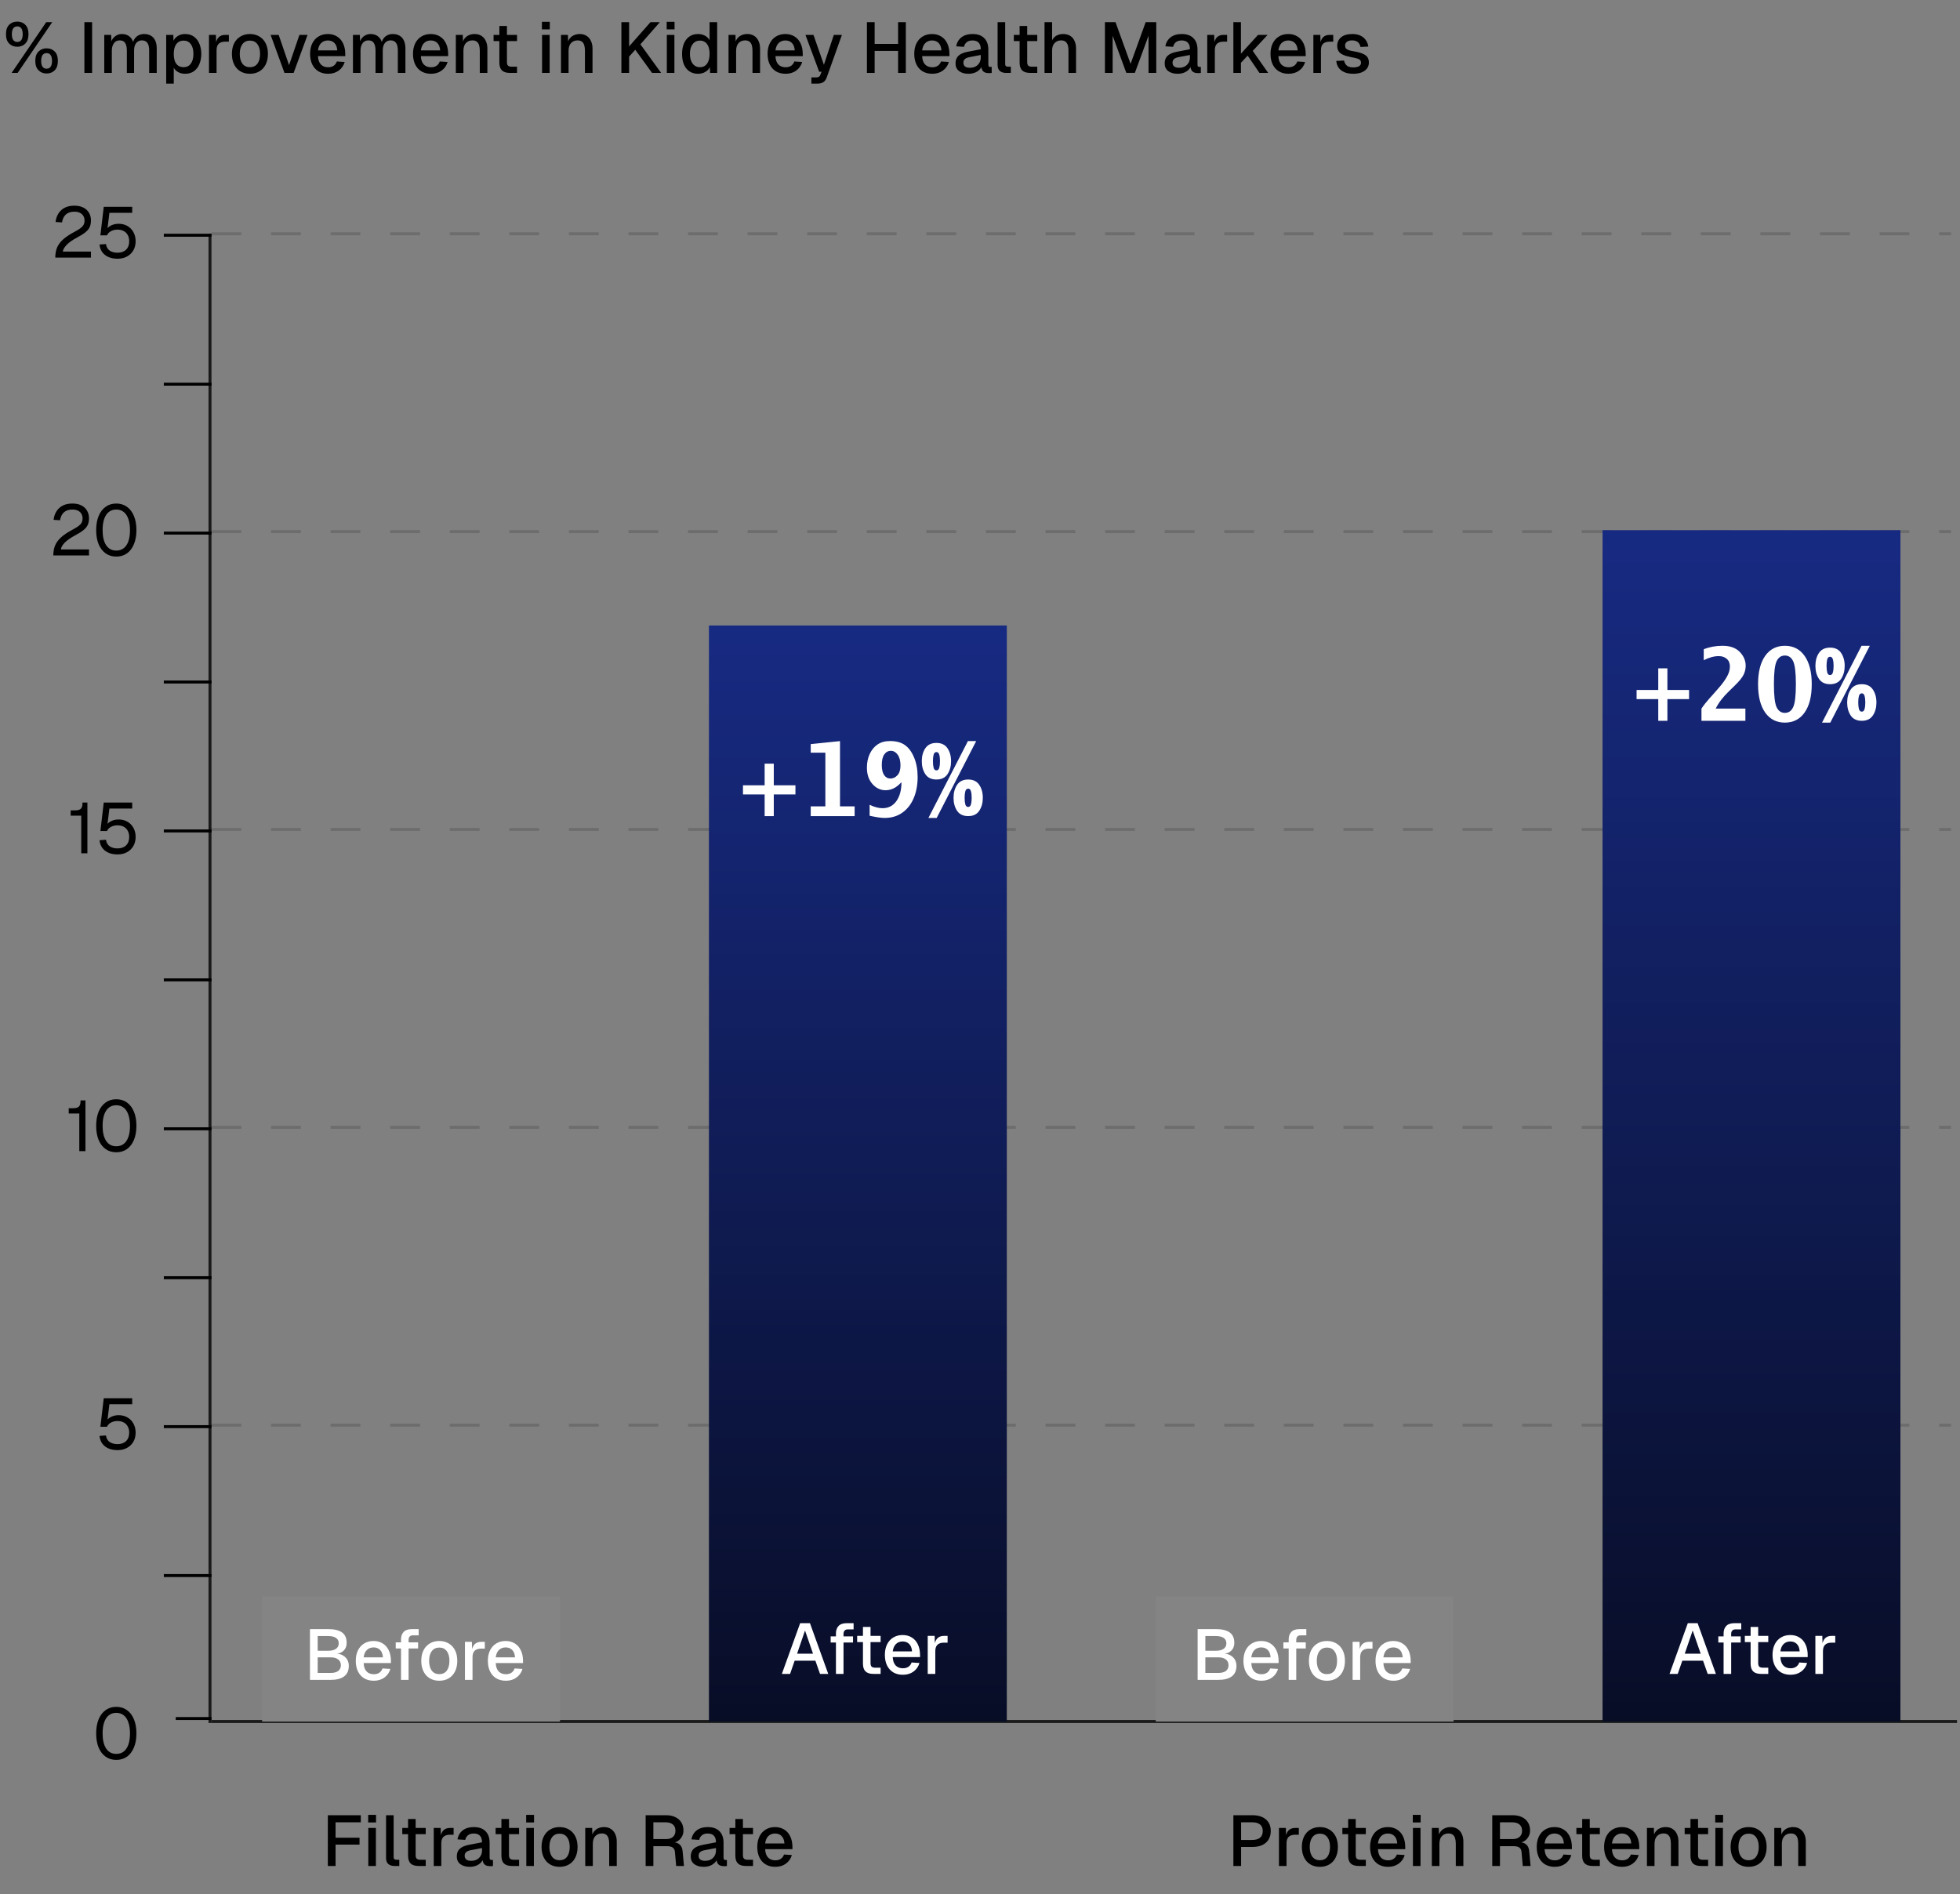
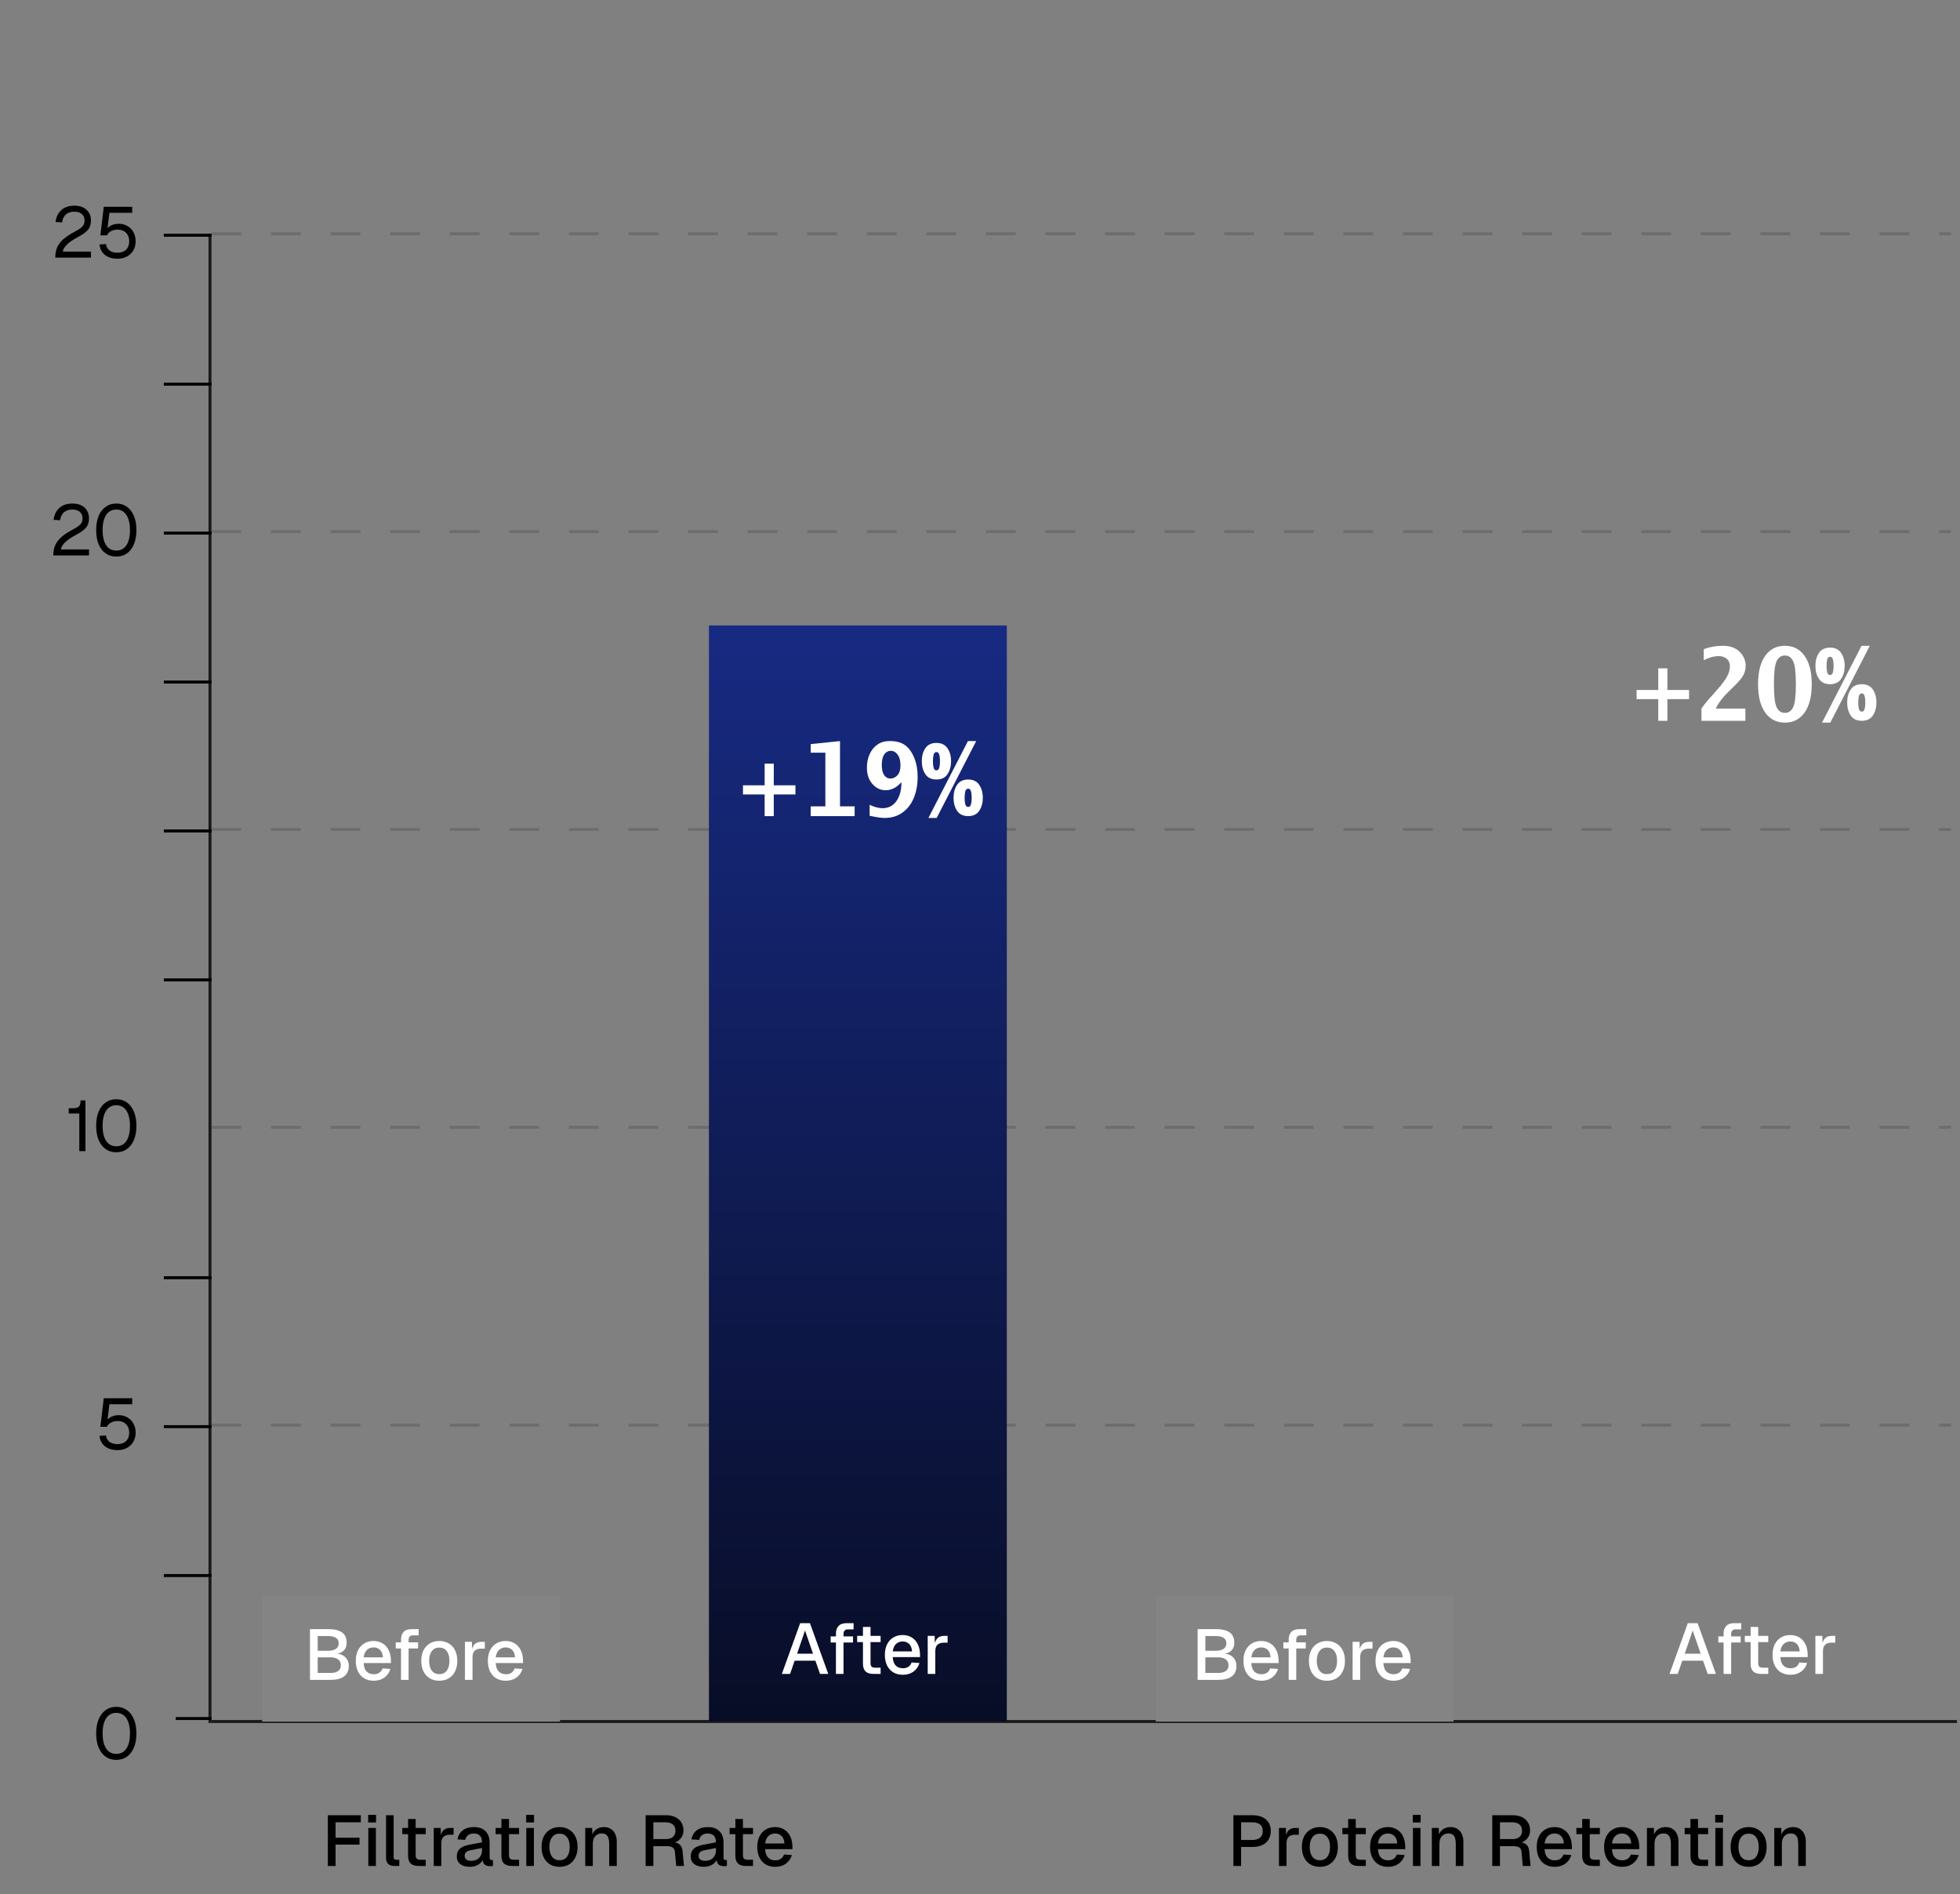
<svg xmlns="http://www.w3.org/2000/svg" fill="none" viewBox="0 0 329 318" height="318" width="329">
  <rect x="0" y="0" width="329" height="318" fill="#808080" stroke="none" />
  <path fill="black" d="M55.032 313.24V304.72H60.564V305.908H55.644L56.328 305.2V309.112L55.644 308.5H60.348V309.652H55.644L56.328 309.04V313.24H55.032ZM61.826 313.24V306.856H63.098V313.24H61.826ZM61.802 305.932V304.66H63.122V305.932H61.802ZM66.194 313.24C65.778 313.24 65.442 313.132 65.186 312.916C64.93 312.7 64.802 312.356 64.802 311.884V304.72H66.074V311.764C66.074 311.908 66.11 312.016 66.182 312.088C66.262 312.16 66.374 312.196 66.518 312.196H67.022V313.24H66.194ZM70.274 313.24C69.666 313.24 69.218 313.1 68.93 312.82C68.642 312.54 68.498 312.104 68.498 311.512V305.356H69.77V311.416C69.77 311.712 69.834 311.916 69.962 312.028C70.09 312.14 70.286 312.196 70.55 312.196H71.462V313.24H70.274ZM67.526 307.9V306.856H71.462V307.9H67.526ZM72.806 313.24V306.856H73.97L74.018 308.548L73.91 308.512C73.998 307.936 74.174 307.516 74.438 307.252C74.71 306.988 75.074 306.856 75.53 306.856H76.142V307.996H75.53C75.21 307.996 74.942 308.048 74.726 308.152C74.51 308.256 74.346 308.416 74.234 308.632C74.13 308.848 74.078 309.128 74.078 309.472V313.24H72.806ZM78.86 313.384C78.196 313.384 77.664 313.232 77.264 312.928C76.872 312.624 76.676 312.196 76.676 311.644C76.676 311.092 76.84 310.664 77.168 310.36C77.504 310.048 78.02 309.824 78.716 309.688L80.912 309.268C80.912 308.772 80.796 308.404 80.564 308.164C80.332 307.916 79.988 307.792 79.532 307.792C79.124 307.792 78.804 307.884 78.572 308.068C78.34 308.244 78.18 308.508 78.092 308.86L76.784 308.776C76.904 308.136 77.2 307.632 77.672 307.264C78.152 306.896 78.772 306.712 79.532 306.712C80.396 306.712 81.052 306.944 81.5 307.408C81.956 307.864 82.184 308.508 82.184 309.34V311.824C82.184 311.976 82.208 312.084 82.256 312.148C82.312 312.204 82.4 312.232 82.52 312.232H82.748V313.24C82.708 313.248 82.644 313.256 82.556 313.264C82.468 313.272 82.376 313.276 82.28 313.276C82.008 313.276 81.772 313.232 81.572 313.144C81.38 313.056 81.236 312.912 81.14 312.712C81.044 312.504 80.996 312.228 80.996 311.884L81.128 311.944C81.064 312.224 80.924 312.472 80.708 312.688C80.5 312.904 80.232 313.076 79.904 313.204C79.584 313.324 79.236 313.384 78.86 313.384ZM79.064 312.376C79.448 312.376 79.776 312.304 80.048 312.16C80.32 312.008 80.532 311.8 80.684 311.536C80.836 311.272 80.912 310.972 80.912 310.636V310.228L79.04 310.588C78.656 310.66 78.384 310.776 78.224 310.936C78.072 311.088 77.996 311.284 77.996 311.524C77.996 311.796 78.088 312.008 78.272 312.16C78.464 312.304 78.728 312.376 79.064 312.376ZM85.942 313.24C85.334 313.24 84.886 313.1 84.598 312.82C84.31 312.54 84.166 312.104 84.166 311.512V305.356H85.438V311.416C85.438 311.712 85.502 311.916 85.63 312.028C85.758 312.14 85.954 312.196 86.218 312.196H87.13V313.24H85.942ZM83.194 307.9V306.856H87.13V307.9H83.194ZM88.345 313.24V306.856H89.617V313.24H88.345ZM88.321 305.932V304.66H89.641V305.932H88.321ZM93.926 313.384C93.318 313.384 92.786 313.248 92.33 312.976C91.874 312.704 91.522 312.316 91.274 311.812C91.026 311.308 90.902 310.72 90.902 310.048C90.902 309.368 91.026 308.78 91.274 308.284C91.522 307.788 91.874 307.404 92.33 307.132C92.786 306.852 93.318 306.712 93.926 306.712C94.534 306.712 95.066 306.852 95.522 307.132C95.978 307.404 96.33 307.788 96.578 308.284C96.826 308.78 96.95 309.368 96.95 310.048C96.95 310.72 96.826 311.308 96.578 311.812C96.33 312.316 95.978 312.704 95.522 312.976C95.066 313.248 94.534 313.384 93.926 313.384ZM93.926 312.28C94.47 312.28 94.89 312.084 95.186 311.692C95.482 311.292 95.63 310.744 95.63 310.048C95.63 309.352 95.482 308.808 95.186 308.416C94.89 308.016 94.47 307.816 93.926 307.816C93.39 307.816 92.97 308.016 92.666 308.416C92.37 308.808 92.222 309.352 92.222 310.048C92.222 310.744 92.37 311.292 92.666 311.692C92.97 312.084 93.39 312.28 93.926 312.28ZM98.236 313.24V306.856H99.4L99.448 308.56L99.292 308.476C99.364 308.06 99.5 307.724 99.7 307.468C99.9 307.212 100.144 307.024 100.432 306.904C100.72 306.776 101.032 306.712 101.368 306.712C101.848 306.712 102.244 306.82 102.556 307.036C102.876 307.244 103.116 307.532 103.276 307.9C103.444 308.26 103.528 308.672 103.528 309.136V313.24H102.256V309.52C102.256 309.144 102.216 308.828 102.136 308.572C102.056 308.316 101.924 308.12 101.74 307.984C101.556 307.848 101.316 307.78 101.02 307.78C100.572 307.78 100.208 307.928 99.928 308.224C99.648 308.52 99.508 308.952 99.508 309.52V313.24H98.236ZM108.376 313.24V304.72H111.772C112.38 304.72 112.904 304.824 113.344 305.032C113.784 305.24 114.124 305.536 114.364 305.92C114.604 306.304 114.724 306.76 114.724 307.288C114.724 307.672 114.636 308.016 114.46 308.32C114.292 308.624 114.064 308.868 113.776 309.052C113.496 309.228 113.196 309.328 112.876 309.352L112.816 309.244C113.352 309.244 113.768 309.368 114.064 309.616C114.36 309.856 114.532 310.236 114.58 310.756L114.808 313.24H113.5L113.296 310.924C113.272 310.58 113.156 310.328 112.948 310.168C112.74 310 112.4 309.916 111.928 309.916H109.672V313.24H108.376ZM109.672 308.728H111.796C112.284 308.728 112.668 308.608 112.948 308.368C113.236 308.12 113.38 307.772 113.38 307.324C113.38 306.868 113.236 306.52 112.948 306.28C112.66 306.032 112.24 305.908 111.688 305.908H109.672V308.728ZM118.129 313.384C117.465 313.384 116.933 313.232 116.533 312.928C116.141 312.624 115.945 312.196 115.945 311.644C115.945 311.092 116.109 310.664 116.437 310.36C116.773 310.048 117.289 309.824 117.985 309.688L120.181 309.268C120.181 308.772 120.065 308.404 119.833 308.164C119.601 307.916 119.257 307.792 118.801 307.792C118.393 307.792 118.073 307.884 117.841 308.068C117.609 308.244 117.449 308.508 117.361 308.86L116.053 308.776C116.173 308.136 116.469 307.632 116.941 307.264C117.421 306.896 118.041 306.712 118.801 306.712C119.665 306.712 120.321 306.944 120.769 307.408C121.225 307.864 121.453 308.508 121.453 309.34V311.824C121.453 311.976 121.477 312.084 121.525 312.148C121.581 312.204 121.669 312.232 121.789 312.232H122.017V313.24C121.977 313.248 121.913 313.256 121.825 313.264C121.737 313.272 121.645 313.276 121.549 313.276C121.277 313.276 121.041 313.232 120.841 313.144C120.649 313.056 120.505 312.912 120.409 312.712C120.313 312.504 120.265 312.228 120.265 311.884L120.397 311.944C120.333 312.224 120.193 312.472 119.977 312.688C119.769 312.904 119.501 313.076 119.173 313.204C118.853 313.324 118.505 313.384 118.129 313.384ZM118.333 312.376C118.717 312.376 119.045 312.304 119.317 312.16C119.589 312.008 119.801 311.8 119.953 311.536C120.105 311.272 120.181 310.972 120.181 310.636V310.228L118.309 310.588C117.925 310.66 117.653 310.776 117.493 310.936C117.341 311.088 117.265 311.284 117.265 311.524C117.265 311.796 117.357 312.008 117.541 312.16C117.733 312.304 117.997 312.376 118.333 312.376ZM125.211 313.24C124.603 313.24 124.155 313.1 123.867 312.82C123.579 312.54 123.435 312.104 123.435 311.512V305.356H124.707V311.416C124.707 311.712 124.771 311.916 124.899 312.028C125.027 312.14 125.223 312.196 125.487 312.196H126.399V313.24H125.211ZM122.463 307.9V306.856H126.399V307.9H122.463ZM130.137 313.384C129.513 313.384 128.973 313.248 128.517 312.976C128.069 312.704 127.721 312.316 127.473 311.812C127.233 311.308 127.113 310.72 127.113 310.048C127.113 309.376 127.233 308.792 127.473 308.296C127.721 307.792 128.069 307.404 128.517 307.132C128.965 306.852 129.493 306.712 130.101 306.712C130.677 306.712 131.185 306.848 131.625 307.12C132.065 307.384 132.405 307.768 132.645 308.272C132.893 308.776 133.017 309.384 133.017 310.096V310.42H128.433C128.465 311.044 128.629 311.512 128.925 311.824C129.229 312.136 129.637 312.292 130.149 312.292C130.525 312.292 130.837 312.204 131.085 312.028C131.333 311.852 131.505 311.616 131.601 311.32L132.921 311.404C132.753 311.996 132.421 312.476 131.925 312.844C131.437 313.204 130.841 313.384 130.137 313.384ZM128.433 309.46H131.673C131.633 308.892 131.469 308.472 131.181 308.2C130.901 307.928 130.541 307.792 130.101 307.792C129.645 307.792 129.269 307.936 128.973 308.224C128.685 308.504 128.505 308.916 128.433 309.46Z" />
  <path fill="black" d="M207.032 313.24V304.72H210.212C211.188 304.72 211.948 304.956 212.492 305.428C213.036 305.892 213.308 306.54 213.308 307.372C213.308 307.924 213.184 308.404 212.936 308.812C212.688 309.212 212.332 309.52 211.868 309.736C211.412 309.944 210.86 310.048 210.212 310.048H208.328V313.24H207.032ZM208.328 308.872H210.176C210.76 308.872 211.204 308.748 211.508 308.5C211.812 308.244 211.964 307.868 211.964 307.372C211.964 306.884 211.812 306.52 211.508 306.28C211.204 306.032 210.76 305.908 210.176 305.908H208.328V308.872ZM214.681 313.24V306.856H215.845L215.893 308.548L215.785 308.512C215.873 307.936 216.049 307.516 216.313 307.252C216.585 306.988 216.949 306.856 217.405 306.856H218.017V307.996H217.405C217.085 307.996 216.817 308.048 216.601 308.152C216.385 308.256 216.221 308.416 216.109 308.632C216.005 308.848 215.953 309.128 215.953 309.472V313.24H214.681ZM221.551 313.384C220.943 313.384 220.411 313.248 219.955 312.976C219.499 312.704 219.147 312.316 218.899 311.812C218.651 311.308 218.527 310.72 218.527 310.048C218.527 309.368 218.651 308.78 218.899 308.284C219.147 307.788 219.499 307.404 219.955 307.132C220.411 306.852 220.943 306.712 221.551 306.712C222.159 306.712 222.691 306.852 223.147 307.132C223.603 307.404 223.955 307.788 224.203 308.284C224.451 308.78 224.575 309.368 224.575 310.048C224.575 310.72 224.451 311.308 224.203 311.812C223.955 312.316 223.603 312.704 223.147 312.976C222.691 313.248 222.159 313.384 221.551 313.384ZM221.551 312.28C222.095 312.28 222.515 312.084 222.811 311.692C223.107 311.292 223.255 310.744 223.255 310.048C223.255 309.352 223.107 308.808 222.811 308.416C222.515 308.016 222.095 307.816 221.551 307.816C221.015 307.816 220.595 308.016 220.291 308.416C219.995 308.808 219.847 309.352 219.847 310.048C219.847 310.744 219.995 311.292 220.291 311.692C220.595 312.084 221.015 312.28 221.551 312.28ZM228.075 313.24C227.467 313.24 227.019 313.1 226.731 312.82C226.443 312.54 226.299 312.104 226.299 311.512V305.356H227.571V311.416C227.571 311.712 227.635 311.916 227.763 312.028C227.891 312.14 228.087 312.196 228.351 312.196H229.263V313.24H228.075ZM225.327 307.9V306.856H229.263V307.9H225.327ZM233.001 313.384C232.377 313.384 231.837 313.248 231.381 312.976C230.933 312.704 230.585 312.316 230.337 311.812C230.097 311.308 229.977 310.72 229.977 310.048C229.977 309.376 230.097 308.792 230.337 308.296C230.585 307.792 230.933 307.404 231.381 307.132C231.829 306.852 232.357 306.712 232.965 306.712C233.541 306.712 234.049 306.848 234.489 307.12C234.929 307.384 235.269 307.768 235.509 308.272C235.757 308.776 235.881 309.384 235.881 310.096V310.42H231.297C231.329 311.044 231.493 311.512 231.789 311.824C232.093 312.136 232.501 312.292 233.013 312.292C233.389 312.292 233.701 312.204 233.949 312.028C234.197 311.852 234.369 311.616 234.465 311.32L235.785 311.404C235.617 311.996 235.285 312.476 234.789 312.844C234.301 313.204 233.705 313.384 233.001 313.384ZM231.297 309.46H234.537C234.497 308.892 234.333 308.472 234.045 308.2C233.765 307.928 233.405 307.792 232.965 307.792C232.509 307.792 232.133 307.936 231.837 308.224C231.549 308.504 231.369 308.916 231.297 309.46ZM237.17 313.24V306.856H238.442V313.24H237.17ZM237.146 305.932V304.66H238.466V305.932H237.146ZM240.345 313.24V306.856H241.509L241.557 308.56L241.401 308.476C241.473 308.06 241.609 307.724 241.809 307.468C242.009 307.212 242.253 307.024 242.541 306.904C242.829 306.776 243.141 306.712 243.477 306.712C243.957 306.712 244.353 306.82 244.665 307.036C244.985 307.244 245.225 307.532 245.385 307.9C245.553 308.26 245.637 308.672 245.637 309.136V313.24H244.365V309.52C244.365 309.144 244.325 308.828 244.245 308.572C244.165 308.316 244.033 308.12 243.849 307.984C243.665 307.848 243.425 307.78 243.129 307.78C242.681 307.78 242.317 307.928 242.037 308.224C241.757 308.52 241.617 308.952 241.617 309.52V313.24H240.345ZM250.485 313.24V304.72H253.881C254.489 304.72 255.013 304.824 255.453 305.032C255.893 305.24 256.233 305.536 256.473 305.92C256.713 306.304 256.833 306.76 256.833 307.288C256.833 307.672 256.745 308.016 256.569 308.32C256.401 308.624 256.173 308.868 255.885 309.052C255.605 309.228 255.305 309.328 254.985 309.352L254.925 309.244C255.461 309.244 255.877 309.368 256.173 309.616C256.469 309.856 256.641 310.236 256.689 310.756L256.917 313.24H255.609L255.405 310.924C255.381 310.58 255.265 310.328 255.057 310.168C254.849 310 254.509 309.916 254.037 309.916H251.781V313.24H250.485ZM251.781 308.728H253.905C254.393 308.728 254.777 308.608 255.057 308.368C255.345 308.12 255.489 307.772 255.489 307.324C255.489 306.868 255.345 306.52 255.057 306.28C254.769 306.032 254.349 305.908 253.797 305.908H251.781V308.728ZM260.973 313.384C260.349 313.384 259.809 313.248 259.353 312.976C258.905 312.704 258.557 312.316 258.309 311.812C258.069 311.308 257.949 310.72 257.949 310.048C257.949 309.376 258.069 308.792 258.309 308.296C258.557 307.792 258.905 307.404 259.353 307.132C259.801 306.852 260.329 306.712 260.937 306.712C261.513 306.712 262.021 306.848 262.461 307.12C262.901 307.384 263.241 307.768 263.481 308.272C263.729 308.776 263.853 309.384 263.853 310.096V310.42H259.269C259.301 311.044 259.465 311.512 259.761 311.824C260.065 312.136 260.473 312.292 260.985 312.292C261.361 312.292 261.673 312.204 261.921 312.028C262.169 311.852 262.341 311.616 262.437 311.32L263.757 311.404C263.589 311.996 263.257 312.476 262.761 312.844C262.273 313.204 261.677 313.384 260.973 313.384ZM259.269 309.46H262.509C262.469 308.892 262.305 308.472 262.017 308.2C261.737 307.928 261.377 307.792 260.937 307.792C260.481 307.792 260.105 307.936 259.809 308.224C259.521 308.504 259.341 308.916 259.269 309.46ZM267.356 313.24C266.748 313.24 266.3 313.1 266.012 312.82C265.724 312.54 265.58 312.104 265.58 311.512V305.356H266.852V311.416C266.852 311.712 266.916 311.916 267.044 312.028C267.172 312.14 267.368 312.196 267.632 312.196H268.544V313.24H267.356ZM264.608 307.9V306.856H268.544V307.9H264.608ZM272.282 313.384C271.658 313.384 271.118 313.248 270.662 312.976C270.214 312.704 269.866 312.316 269.618 311.812C269.378 311.308 269.258 310.72 269.258 310.048C269.258 309.376 269.378 308.792 269.618 308.296C269.866 307.792 270.214 307.404 270.662 307.132C271.11 306.852 271.638 306.712 272.246 306.712C272.822 306.712 273.33 306.848 273.77 307.12C274.21 307.384 274.55 307.768 274.79 308.272C275.038 308.776 275.162 309.384 275.162 310.096V310.42H270.578C270.61 311.044 270.774 311.512 271.07 311.824C271.374 312.136 271.782 312.292 272.294 312.292C272.67 312.292 272.982 312.204 273.23 312.028C273.478 311.852 273.65 311.616 273.746 311.32L275.066 311.404C274.898 311.996 274.566 312.476 274.07 312.844C273.582 313.204 272.986 313.384 272.282 313.384ZM270.578 309.46H273.818C273.778 308.892 273.614 308.472 273.326 308.2C273.046 307.928 272.686 307.792 272.246 307.792C271.79 307.792 271.414 307.936 271.118 308.224C270.83 308.504 270.65 308.916 270.578 309.46ZM276.451 313.24V306.856H277.615L277.663 308.56L277.507 308.476C277.579 308.06 277.715 307.724 277.915 307.468C278.115 307.212 278.359 307.024 278.647 306.904C278.935 306.776 279.247 306.712 279.583 306.712C280.063 306.712 280.459 306.82 280.771 307.036C281.091 307.244 281.331 307.532 281.491 307.9C281.659 308.26 281.743 308.672 281.743 309.136V313.24H280.471V309.52C280.471 309.144 280.431 308.828 280.351 308.572C280.271 308.316 280.139 308.12 279.955 307.984C279.771 307.848 279.531 307.78 279.235 307.78C278.787 307.78 278.423 307.928 278.143 308.224C277.863 308.52 277.723 308.952 277.723 309.52V313.24H276.451ZM285.532 313.24C284.924 313.24 284.476 313.1 284.188 312.82C283.9 312.54 283.756 312.104 283.756 311.512V305.356H285.028V311.416C285.028 311.712 285.092 311.916 285.22 312.028C285.348 312.14 285.544 312.196 285.808 312.196H286.72V313.24H285.532ZM282.784 307.9V306.856H286.72V307.9H282.784ZM287.935 313.24V306.856H289.207V313.24H287.935ZM287.911 305.932V304.66H289.231V305.932H287.911ZM293.516 313.384C292.908 313.384 292.376 313.248 291.92 312.976C291.464 312.704 291.112 312.316 290.864 311.812C290.616 311.308 290.492 310.72 290.492 310.048C290.492 309.368 290.616 308.78 290.864 308.284C291.112 307.788 291.464 307.404 291.92 307.132C292.376 306.852 292.908 306.712 293.516 306.712C294.124 306.712 294.656 306.852 295.112 307.132C295.568 307.404 295.92 307.788 296.168 308.284C296.416 308.78 296.54 309.368 296.54 310.048C296.54 310.72 296.416 311.308 296.168 311.812C295.92 312.316 295.568 312.704 295.112 312.976C294.656 313.248 294.124 313.384 293.516 313.384ZM293.516 312.28C294.06 312.28 294.48 312.084 294.776 311.692C295.072 311.292 295.22 310.744 295.22 310.048C295.22 309.352 295.072 308.808 294.776 308.416C294.48 308.016 294.06 307.816 293.516 307.816C292.98 307.816 292.56 308.016 292.256 308.416C291.96 308.808 291.812 309.352 291.812 310.048C291.812 310.744 291.96 311.292 292.256 311.692C292.56 312.084 292.98 312.28 293.516 312.28ZM297.826 313.24V306.856H298.99L299.038 308.56L298.882 308.476C298.954 308.06 299.09 307.724 299.29 307.468C299.49 307.212 299.734 307.024 300.022 306.904C300.31 306.776 300.622 306.712 300.958 306.712C301.438 306.712 301.834 306.82 302.146 307.036C302.466 307.244 302.706 307.532 302.866 307.9C303.034 308.26 303.118 308.672 303.118 309.136V313.24H301.846V309.52C301.846 309.144 301.806 308.828 301.726 308.572C301.646 308.316 301.514 308.12 301.33 307.984C301.146 307.848 300.906 307.78 300.61 307.78C300.162 307.78 299.798 307.928 299.518 308.224C299.238 308.52 299.098 308.952 299.098 309.52V313.24H297.826Z" />
-   <path fill="black" d="M2.9 7.848C2.348 7.848 1.892 7.668 1.532 7.308C1.18 6.948 1.004 6.424 1.004 5.736C1.004 5.04 1.18 4.516 1.532 4.164C1.892 3.804 2.348 3.624 2.9 3.624C3.452 3.624 3.904 3.804 4.256 4.164C4.608 4.516 4.784 5.04 4.784 5.736C4.784 6.424 4.608 6.948 4.256 7.308C3.904 7.668 3.452 7.848 2.9 7.848ZM2.9 7.044C3.204 7.044 3.432 6.932 3.584 6.708C3.736 6.484 3.812 6.16 3.812 5.736C3.812 5.312 3.736 4.988 3.584 4.764C3.432 4.54 3.204 4.428 2.9 4.428C2.604 4.428 2.376 4.54 2.216 4.764C2.064 4.988 1.988 5.312 1.988 5.736C1.988 6.16 2.064 6.484 2.216 6.708C2.376 6.932 2.604 7.044 2.9 7.044ZM7.82 12.336C7.276 12.336 6.824 12.156 6.464 11.796C6.104 11.436 5.924 10.912 5.924 10.224C5.924 9.528 6.104 9.004 6.464 8.652C6.824 8.292 7.276 8.112 7.82 8.112C8.38 8.112 8.836 8.292 9.188 8.652C9.54 9.004 9.716 9.528 9.716 10.224C9.716 10.912 9.54 11.436 9.188 11.796C8.836 12.156 8.38 12.336 7.82 12.336ZM7.82 11.532C8.124 11.532 8.352 11.42 8.504 11.196C8.656 10.972 8.732 10.648 8.732 10.224C8.732 9.8 8.656 9.476 8.504 9.252C8.352 9.028 8.124 8.916 7.82 8.916C7.524 8.916 7.296 9.028 7.136 9.252C6.984 9.476 6.908 9.8 6.908 10.224C6.908 10.648 6.984 10.972 7.136 11.196C7.296 11.42 7.524 11.532 7.82 11.532ZM1.952 12.24L7.76 3.72H8.768L2.96 12.24H1.952ZM14.165 12.24V3.72H15.461V12.24H14.165ZM17.502 12.24V5.856H18.666L18.702 7.44L18.558 7.392C18.63 7.04 18.754 6.74 18.93 6.492C19.114 6.244 19.338 6.052 19.602 5.916C19.866 5.78 20.154 5.712 20.466 5.712C21.01 5.712 21.454 5.868 21.798 6.18C22.142 6.484 22.358 6.904 22.446 7.44H22.242C22.314 7.064 22.434 6.752 22.602 6.504C22.778 6.248 23.002 6.052 23.274 5.916C23.546 5.78 23.854 5.712 24.198 5.712C24.646 5.712 25.026 5.808 25.338 6C25.658 6.184 25.898 6.456 26.058 6.816C26.226 7.176 26.31 7.616 26.31 8.136V12.24H25.038V8.448C25.038 7.896 24.938 7.48 24.738 7.2C24.538 6.92 24.234 6.78 23.826 6.78C23.562 6.78 23.33 6.848 23.13 6.984C22.93 7.12 22.774 7.316 22.662 7.572C22.558 7.828 22.506 8.136 22.506 8.496V12.24H21.294V8.496C21.294 7.952 21.202 7.532 21.018 7.236C20.842 6.932 20.538 6.78 20.106 6.78C19.834 6.78 19.598 6.848 19.398 6.984C19.206 7.12 19.054 7.32 18.942 7.584C18.83 7.84 18.774 8.144 18.774 8.496V12.24H17.502ZM27.896 14.04V5.856H29.096L29.132 7.224L28.988 7.152C29.148 6.68 29.412 6.324 29.78 6.084C30.148 5.836 30.572 5.712 31.052 5.712C31.676 5.712 32.188 5.868 32.588 6.18C32.996 6.484 33.296 6.888 33.488 7.392C33.688 7.896 33.788 8.448 33.788 9.048C33.788 9.648 33.688 10.2 33.488 10.704C33.296 11.208 32.996 11.616 32.588 11.928C32.188 12.232 31.676 12.384 31.052 12.384C30.732 12.384 30.432 12.328 30.152 12.216C29.872 12.104 29.632 11.948 29.432 11.748C29.24 11.54 29.104 11.296 29.024 11.016L29.168 10.872V14.04H27.896ZM30.824 11.28C31.336 11.28 31.736 11.084 32.024 10.692C32.32 10.3 32.468 9.752 32.468 9.048C32.468 8.344 32.32 7.796 32.024 7.404C31.736 7.012 31.336 6.816 30.824 6.816C30.488 6.816 30.196 6.9 29.948 7.068C29.7 7.228 29.508 7.476 29.372 7.812C29.236 8.148 29.168 8.56 29.168 9.048C29.168 9.536 29.232 9.948 29.36 10.284C29.496 10.62 29.688 10.872 29.936 11.04C30.192 11.2 30.488 11.28 30.824 11.28ZM35.08 12.24V5.856H36.244L36.292 7.548L36.184 7.512C36.272 6.936 36.448 6.516 36.712 6.252C36.984 5.988 37.348 5.856 37.804 5.856H38.416V6.996H37.804C37.484 6.996 37.216 7.048 37 7.152C36.784 7.256 36.62 7.416 36.508 7.632C36.404 7.848 36.352 8.128 36.352 8.472V12.24H35.08ZM41.95 12.384C41.342 12.384 40.81 12.248 40.354 11.976C39.898 11.704 39.546 11.316 39.298 10.812C39.05 10.308 38.926 9.72 38.926 9.048C38.926 8.368 39.05 7.78 39.298 7.284C39.546 6.788 39.898 6.404 40.354 6.132C40.81 5.852 41.342 5.712 41.95 5.712C42.558 5.712 43.09 5.852 43.546 6.132C44.002 6.404 44.354 6.788 44.602 7.284C44.85 7.78 44.974 8.368 44.974 9.048C44.974 9.72 44.85 10.308 44.602 10.812C44.354 11.316 44.002 11.704 43.546 11.976C43.09 12.248 42.558 12.384 41.95 12.384ZM41.95 11.28C42.494 11.28 42.914 11.084 43.21 10.692C43.506 10.292 43.654 9.744 43.654 9.048C43.654 8.352 43.506 7.808 43.21 7.416C42.914 7.016 42.494 6.816 41.95 6.816C41.414 6.816 40.994 7.016 40.69 7.416C40.394 7.808 40.246 8.352 40.246 9.048C40.246 9.744 40.394 10.292 40.69 10.692C40.994 11.084 41.414 11.28 41.95 11.28ZM47.752 12.24L45.424 5.856H46.78L48.52 10.944L50.26 5.856H51.628L49.288 12.24H47.752ZM55.075 12.384C54.451 12.384 53.911 12.248 53.455 11.976C53.007 11.704 52.659 11.316 52.411 10.812C52.171 10.308 52.051 9.72 52.051 9.048C52.051 8.376 52.171 7.792 52.411 7.296C52.659 6.792 53.007 6.404 53.455 6.132C53.903 5.852 54.431 5.712 55.039 5.712C55.615 5.712 56.123 5.848 56.563 6.12C57.003 6.384 57.343 6.768 57.583 7.272C57.831 7.776 57.955 8.384 57.955 9.096V9.42H53.371C53.403 10.044 53.567 10.512 53.863 10.824C54.167 11.136 54.575 11.292 55.087 11.292C55.463 11.292 55.775 11.204 56.023 11.028C56.271 10.852 56.443 10.616 56.539 10.32L57.859 10.404C57.691 10.996 57.359 11.476 56.863 11.844C56.375 12.204 55.779 12.384 55.075 12.384ZM53.371 8.46H56.611C56.571 7.892 56.407 7.472 56.119 7.2C55.839 6.928 55.479 6.792 55.039 6.792C54.583 6.792 54.207 6.936 53.911 7.224C53.623 7.504 53.443 7.916 53.371 8.46ZM59.244 12.24V5.856H60.408L60.444 7.44L60.3 7.392C60.372 7.04 60.496 6.74 60.672 6.492C60.856 6.244 61.08 6.052 61.344 5.916C61.608 5.78 61.896 5.712 62.208 5.712C62.752 5.712 63.196 5.868 63.54 6.18C63.884 6.484 64.1 6.904 64.188 7.44H63.984C64.056 7.064 64.176 6.752 64.344 6.504C64.52 6.248 64.744 6.052 65.016 5.916C65.288 5.78 65.596 5.712 65.94 5.712C66.388 5.712 66.768 5.808 67.08 6C67.4 6.184 67.64 6.456 67.8 6.816C67.968 7.176 68.052 7.616 68.052 8.136V12.24H66.78V8.448C66.78 7.896 66.68 7.48 66.48 7.2C66.28 6.92 65.976 6.78 65.568 6.78C65.304 6.78 65.072 6.848 64.872 6.984C64.672 7.12 64.516 7.316 64.404 7.572C64.3 7.828 64.248 8.136 64.248 8.496V12.24H63.036V8.496C63.036 7.952 62.944 7.532 62.76 7.236C62.584 6.932 62.28 6.78 61.848 6.78C61.576 6.78 61.34 6.848 61.14 6.984C60.948 7.12 60.796 7.32 60.684 7.584C60.572 7.84 60.516 8.144 60.516 8.496V12.24H59.244ZM72.348 12.384C71.724 12.384 71.184 12.248 70.728 11.976C70.28 11.704 69.932 11.316 69.684 10.812C69.444 10.308 69.324 9.72 69.324 9.048C69.324 8.376 69.444 7.792 69.684 7.296C69.932 6.792 70.28 6.404 70.728 6.132C71.176 5.852 71.704 5.712 72.312 5.712C72.888 5.712 73.396 5.848 73.836 6.12C74.276 6.384 74.616 6.768 74.856 7.272C75.104 7.776 75.228 8.384 75.228 9.096V9.42H70.644C70.676 10.044 70.84 10.512 71.136 10.824C71.44 11.136 71.848 11.292 72.36 11.292C72.736 11.292 73.048 11.204 73.296 11.028C73.544 10.852 73.716 10.616 73.812 10.32L75.132 10.404C74.964 10.996 74.632 11.476 74.136 11.844C73.648 12.204 73.052 12.384 72.348 12.384ZM70.644 8.46H73.884C73.844 7.892 73.68 7.472 73.392 7.2C73.112 6.928 72.752 6.792 72.312 6.792C71.856 6.792 71.48 6.936 71.184 7.224C70.896 7.504 70.716 7.916 70.644 8.46ZM76.517 12.24V5.856H77.681L77.729 7.56L77.573 7.476C77.645 7.06 77.781 6.724 77.981 6.468C78.181 6.212 78.425 6.024 78.713 5.904C79.001 5.776 79.313 5.712 79.649 5.712C80.129 5.712 80.525 5.82 80.837 6.036C81.157 6.244 81.397 6.532 81.557 6.9C81.725 7.26 81.809 7.672 81.809 8.136V12.24H80.537V8.52C80.537 8.144 80.497 7.828 80.417 7.572C80.337 7.316 80.205 7.12 80.021 6.984C79.837 6.848 79.597 6.78 79.301 6.78C78.853 6.78 78.489 6.928 78.209 7.224C77.929 7.52 77.789 7.952 77.789 8.52V12.24H76.517ZM85.598 12.24C84.99 12.24 84.542 12.1 84.254 11.82C83.966 11.54 83.822 11.104 83.822 10.512V4.356H85.094V10.416C85.094 10.712 85.158 10.916 85.286 11.028C85.414 11.14 85.61 11.196 85.874 11.196H86.786V12.24H85.598ZM82.85 6.9V5.856H86.786V6.9H82.85ZM90.99 12.24V5.856H92.262V12.24H90.99ZM90.966 4.932V3.66H92.286V4.932H90.966ZM94.166 12.24V5.856H95.33L95.378 7.56L95.222 7.476C95.294 7.06 95.43 6.724 95.63 6.468C95.83 6.212 96.074 6.024 96.362 5.904C96.65 5.776 96.962 5.712 97.298 5.712C97.778 5.712 98.174 5.82 98.486 6.036C98.806 6.244 99.046 6.532 99.206 6.9C99.374 7.26 99.458 7.672 99.458 8.136V12.24H98.186V8.52C98.186 8.144 98.146 7.828 98.066 7.572C97.986 7.316 97.854 7.12 97.67 6.984C97.486 6.848 97.246 6.78 96.95 6.78C96.502 6.78 96.138 6.928 95.858 7.224C95.578 7.52 95.438 7.952 95.438 8.52V12.24H94.166ZM104.305 12.24V3.72H105.601V7.788L109.189 3.72H110.761L107.497 7.44L110.977 12.24H109.453L106.633 8.352L105.601 9.504V12.24H104.305ZM111.931 12.24V5.856H113.203V12.24H111.931ZM111.907 4.932V3.66H113.227V4.932H111.907ZM117.152 12.384C116.608 12.384 116.132 12.248 115.724 11.976C115.324 11.704 115.016 11.32 114.8 10.824C114.592 10.32 114.488 9.728 114.488 9.048C114.488 8.368 114.596 7.78 114.812 7.284C115.028 6.78 115.336 6.392 115.736 6.12C116.136 5.848 116.608 5.712 117.152 5.712C117.592 5.712 117.984 5.804 118.328 5.988C118.672 6.172 118.932 6.428 119.108 6.756V3.72H120.38V12.24H119.192L119.156 11.28C118.98 11.624 118.712 11.896 118.352 12.096C118 12.288 117.6 12.384 117.152 12.384ZM117.488 11.28C117.832 11.28 118.124 11.192 118.364 11.016C118.604 10.84 118.788 10.584 118.916 10.248C119.044 9.912 119.108 9.512 119.108 9.048C119.108 8.568 119.044 8.164 118.916 7.836C118.788 7.5 118.604 7.248 118.364 7.08C118.124 6.904 117.832 6.816 117.488 6.816C116.976 6.816 116.568 7.016 116.264 7.416C115.96 7.808 115.808 8.352 115.808 9.048C115.808 9.736 115.96 10.28 116.264 10.68C116.568 11.08 116.976 11.28 117.488 11.28ZM122.291 12.24V5.856H123.455L123.503 7.56L123.347 7.476C123.419 7.06 123.555 6.724 123.755 6.468C123.955 6.212 124.199 6.024 124.487 5.904C124.775 5.776 125.087 5.712 125.423 5.712C125.903 5.712 126.299 5.82 126.611 6.036C126.931 6.244 127.171 6.532 127.331 6.9C127.499 7.26 127.583 7.672 127.583 8.136V12.24H126.311V8.52C126.311 8.144 126.271 7.828 126.191 7.572C126.111 7.316 125.979 7.12 125.795 6.984C125.611 6.848 125.371 6.78 125.075 6.78C124.627 6.78 124.263 6.928 123.983 7.224C123.703 7.52 123.563 7.952 123.563 8.52V12.24H122.291ZM131.868 12.384C131.244 12.384 130.704 12.248 130.248 11.976C129.8 11.704 129.452 11.316 129.204 10.812C128.964 10.308 128.844 9.72 128.844 9.048C128.844 8.376 128.964 7.792 129.204 7.296C129.452 6.792 129.8 6.404 130.248 6.132C130.696 5.852 131.224 5.712 131.832 5.712C132.408 5.712 132.916 5.848 133.356 6.12C133.796 6.384 134.136 6.768 134.376 7.272C134.624 7.776 134.748 8.384 134.748 9.096V9.42H130.164C130.196 10.044 130.36 10.512 130.656 10.824C130.96 11.136 131.368 11.292 131.88 11.292C132.256 11.292 132.568 11.204 132.816 11.028C133.064 10.852 133.236 10.616 133.332 10.32L134.652 10.404C134.484 10.996 134.152 11.476 133.656 11.844C133.168 12.204 132.572 12.384 131.868 12.384ZM130.164 8.46H133.404C133.364 7.892 133.2 7.472 132.912 7.2C132.632 6.928 132.272 6.792 131.832 6.792C131.376 6.792 131 6.936 130.704 7.224C130.416 7.504 130.236 7.916 130.164 8.46ZM136.198 14.04V12.996H136.978C137.194 12.996 137.354 12.964 137.458 12.9C137.562 12.836 137.642 12.728 137.698 12.576L137.902 12.048H137.506L135.202 5.856H136.546L138.298 10.872L139.966 5.856H141.322L138.778 12.984C138.65 13.352 138.458 13.62 138.202 13.788C137.954 13.956 137.606 14.04 137.158 14.04H136.198ZM145.52 12.24V3.72H146.816V7.824L146.192 7.368H151.376L150.752 7.824V3.72H152.048V12.24H150.752V8.088L151.376 8.544H146.192L146.816 8.088V12.24H145.52ZM156.489 12.384C155.865 12.384 155.325 12.248 154.869 11.976C154.421 11.704 154.073 11.316 153.825 10.812C153.585 10.308 153.465 9.72 153.465 9.048C153.465 8.376 153.585 7.792 153.825 7.296C154.073 6.792 154.421 6.404 154.869 6.132C155.317 5.852 155.845 5.712 156.453 5.712C157.029 5.712 157.537 5.848 157.977 6.12C158.417 6.384 158.757 6.768 158.997 7.272C159.245 7.776 159.369 8.384 159.369 9.096V9.42H154.785C154.817 10.044 154.981 10.512 155.277 10.824C155.581 11.136 155.989 11.292 156.501 11.292C156.877 11.292 157.189 11.204 157.437 11.028C157.685 10.852 157.857 10.616 157.953 10.32L159.273 10.404C159.105 10.996 158.773 11.476 158.277 11.844C157.789 12.204 157.193 12.384 156.489 12.384ZM154.785 8.46H158.025C157.985 7.892 157.821 7.472 157.533 7.2C157.253 6.928 156.893 6.792 156.453 6.792C155.997 6.792 155.621 6.936 155.325 7.224C155.037 7.504 154.857 7.916 154.785 8.46ZM162.575 12.384C161.911 12.384 161.379 12.232 160.979 11.928C160.587 11.624 160.391 11.196 160.391 10.644C160.391 10.092 160.555 9.664 160.883 9.36C161.219 9.048 161.735 8.824 162.431 8.688L164.627 8.268C164.627 7.772 164.511 7.404 164.279 7.164C164.047 6.916 163.703 6.792 163.247 6.792C162.839 6.792 162.519 6.884 162.287 7.068C162.055 7.244 161.895 7.508 161.807 7.86L160.499 7.776C160.619 7.136 160.915 6.632 161.387 6.264C161.867 5.896 162.487 5.712 163.247 5.712C164.111 5.712 164.767 5.944 165.215 6.408C165.671 6.864 165.899 7.508 165.899 8.34V10.824C165.899 10.976 165.923 11.084 165.971 11.148C166.027 11.204 166.115 11.232 166.235 11.232H166.463V12.24C166.423 12.248 166.359 12.256 166.271 12.264C166.183 12.272 166.091 12.276 165.995 12.276C165.723 12.276 165.487 12.232 165.287 12.144C165.095 12.056 164.951 11.912 164.855 11.712C164.759 11.504 164.711 11.228 164.711 10.884L164.843 10.944C164.779 11.224 164.639 11.472 164.423 11.688C164.215 11.904 163.947 12.076 163.619 12.204C163.299 12.324 162.951 12.384 162.575 12.384ZM162.779 11.376C163.163 11.376 163.491 11.304 163.763 11.16C164.035 11.008 164.247 10.8 164.399 10.536C164.551 10.272 164.627 9.972 164.627 9.636V9.228L162.755 9.588C162.371 9.66 162.099 9.776 161.939 9.936C161.787 10.088 161.711 10.284 161.711 10.524C161.711 10.796 161.803 11.008 161.987 11.16C162.179 11.304 162.443 11.376 162.779 11.376ZM168.847 12.24C168.431 12.24 168.095 12.132 167.839 11.916C167.583 11.7 167.455 11.356 167.455 10.884V3.72H168.727V10.764C168.727 10.908 168.763 11.016 168.835 11.088C168.915 11.16 169.027 11.196 169.171 11.196H169.675V12.24H168.847ZM172.926 12.24C172.318 12.24 171.87 12.1 171.582 11.82C171.294 11.54 171.15 11.104 171.15 10.512V4.356H172.422V10.416C172.422 10.712 172.486 10.916 172.614 11.028C172.742 11.14 172.938 11.196 173.202 11.196H174.114V12.24H172.926ZM170.178 6.9V5.856H174.114V6.9H170.178ZM175.33 12.24V3.72H176.602V7.296L176.446 7.272C176.518 6.912 176.65 6.62 176.842 6.396C177.034 6.164 177.27 5.992 177.55 5.88C177.83 5.768 178.138 5.712 178.474 5.712C178.938 5.712 179.33 5.816 179.65 6.024C179.97 6.224 180.21 6.508 180.37 6.876C180.538 7.244 180.622 7.664 180.622 8.136V12.24H179.35V8.472C179.35 7.896 179.25 7.472 179.05 7.2C178.858 6.92 178.554 6.78 178.138 6.78C177.674 6.78 177.302 6.928 177.022 7.224C176.742 7.512 176.602 7.936 176.602 8.496V12.24H175.33ZM185.47 12.24V3.72H187.246L189.778 10.716L192.31 3.72H194.086V12.24H192.79V6L190.497 12.228H189.058L186.766 6V12.24H185.47ZM197.684 12.384C197.02 12.384 196.488 12.232 196.088 11.928C195.696 11.624 195.5 11.196 195.5 10.644C195.5 10.092 195.664 9.664 195.992 9.36C196.328 9.048 196.844 8.824 197.54 8.688L199.736 8.268C199.736 7.772 199.62 7.404 199.388 7.164C199.156 6.916 198.812 6.792 198.356 6.792C197.948 6.792 197.628 6.884 197.396 7.068C197.164 7.244 197.004 7.508 196.916 7.86L195.608 7.776C195.728 7.136 196.024 6.632 196.496 6.264C196.976 5.896 197.596 5.712 198.356 5.712C199.22 5.712 199.876 5.944 200.324 6.408C200.78 6.864 201.008 7.508 201.008 8.34V10.824C201.008 10.976 201.032 11.084 201.08 11.148C201.136 11.204 201.224 11.232 201.344 11.232H201.572V12.24C201.532 12.248 201.468 12.256 201.38 12.264C201.292 12.272 201.2 12.276 201.104 12.276C200.832 12.276 200.596 12.232 200.396 12.144C200.204 12.056 200.06 11.912 199.964 11.712C199.868 11.504 199.82 11.228 199.82 10.884L199.952 10.944C199.888 11.224 199.748 11.472 199.532 11.688C199.324 11.904 199.056 12.076 198.728 12.204C198.408 12.324 198.06 12.384 197.684 12.384ZM197.888 11.376C198.272 11.376 198.6 11.304 198.872 11.16C199.144 11.008 199.356 10.8 199.508 10.536C199.66 10.272 199.736 9.972 199.736 9.636V9.228L197.864 9.588C197.48 9.66 197.208 9.776 197.048 9.936C196.896 10.088 196.82 10.284 196.82 10.524C196.82 10.796 196.912 11.008 197.096 11.16C197.288 11.304 197.552 11.376 197.888 11.376ZM202.646 12.24V5.856H203.81L203.858 7.548L203.75 7.512C203.838 6.936 204.014 6.516 204.278 6.252C204.55 5.988 204.914 5.856 205.37 5.856H205.982V6.996H205.37C205.05 6.996 204.782 7.048 204.566 7.152C204.35 7.256 204.186 7.416 204.074 7.632C203.97 7.848 203.918 8.128 203.918 8.472V12.24H202.646ZM207.029 12.24V3.72H208.301V9.012L211.169 5.856H212.777L210.281 8.544L212.873 12.24H211.409L209.429 9.336L208.301 10.536V12.24H207.029ZM216.29 12.384C215.666 12.384 215.126 12.248 214.67 11.976C214.222 11.704 213.874 11.316 213.626 10.812C213.386 10.308 213.266 9.72 213.266 9.048C213.266 8.376 213.386 7.792 213.626 7.296C213.874 6.792 214.222 6.404 214.67 6.132C215.118 5.852 215.646 5.712 216.254 5.712C216.83 5.712 217.338 5.848 217.778 6.12C218.218 6.384 218.558 6.768 218.798 7.272C219.046 7.776 219.17 8.384 219.17 9.096V9.42H214.586C214.618 10.044 214.782 10.512 215.078 10.824C215.382 11.136 215.79 11.292 216.302 11.292C216.678 11.292 216.99 11.204 217.238 11.028C217.486 10.852 217.658 10.616 217.754 10.32L219.074 10.404C218.906 10.996 218.574 11.476 218.078 11.844C217.59 12.204 216.994 12.384 216.29 12.384ZM214.586 8.46H217.826C217.786 7.892 217.622 7.472 217.334 7.2C217.054 6.928 216.694 6.792 216.254 6.792C215.798 6.792 215.422 6.936 215.126 7.224C214.838 7.504 214.658 7.916 214.586 8.46ZM220.459 12.24V5.856H221.623L221.671 7.548L221.563 7.512C221.651 6.936 221.827 6.516 222.091 6.252C222.363 5.988 222.727 5.856 223.183 5.856H223.795V6.996H223.183C222.863 6.996 222.595 7.048 222.379 7.152C222.163 7.256 221.999 7.416 221.887 7.632C221.783 7.848 221.731 8.128 221.731 8.472V12.24H220.459ZM227.161 12.384C226.561 12.384 226.053 12.292 225.637 12.108C225.229 11.924 224.913 11.672 224.689 11.352C224.465 11.024 224.337 10.648 224.305 10.224L225.613 10.164C225.677 10.516 225.829 10.796 226.069 11.004C226.309 11.212 226.673 11.316 227.161 11.316C227.561 11.316 227.877 11.252 228.109 11.124C228.341 10.996 228.457 10.792 228.457 10.512C228.457 10.36 228.417 10.232 228.337 10.128C228.265 10.016 228.121 9.924 227.905 9.852C227.689 9.772 227.369 9.696 226.945 9.624C226.313 9.504 225.817 9.364 225.457 9.204C225.097 9.044 224.841 8.84 224.689 8.592C224.537 8.344 224.461 8.044 224.461 7.692C224.461 7.108 224.677 6.632 225.109 6.264C225.549 5.896 226.181 5.712 227.005 5.712C227.557 5.712 228.021 5.808 228.397 6C228.773 6.184 229.065 6.436 229.273 6.756C229.489 7.068 229.625 7.42 229.681 7.812L228.373 7.884C228.333 7.66 228.253 7.468 228.133 7.308C228.021 7.14 227.869 7.012 227.677 6.924C227.485 6.828 227.257 6.78 226.993 6.78C226.585 6.78 226.281 6.86 226.081 7.02C225.881 7.18 225.781 7.388 225.781 7.644C225.781 7.836 225.825 7.992 225.913 8.112C226.009 8.232 226.161 8.332 226.369 8.412C226.577 8.484 226.853 8.548 227.197 8.604C227.861 8.716 228.381 8.856 228.757 9.024C229.133 9.184 229.397 9.384 229.549 9.624C229.701 9.864 229.777 10.156 229.777 10.5C229.777 10.9 229.665 11.24 229.441 11.52C229.217 11.8 228.909 12.016 228.517 12.168C228.125 12.312 227.673 12.384 227.161 12.384Z" />
  <line stroke-width="0.5" stroke-opacity="0.8" stroke="black" y2="288.99" x2="328.5" y1="288.99" x1="35.5" />
  <line stroke-width="0.5" stroke-opacity="0.8" stroke="black" y2="39.24" x2="35.25" y1="289.24" x1="35.25" />
  <path fill="black" d="M9.279 43.24C9.279 42.64 9.371 42.1 9.555 41.62C9.747 41.132 10.079 40.668 10.551 40.228C11.031 39.788 11.695 39.344 12.543 38.896C12.935 38.688 13.251 38.496 13.491 38.32C13.731 38.144 13.907 37.956 14.019 37.756C14.131 37.556 14.187 37.312 14.187 37.024C14.187 36.728 14.123 36.472 13.995 36.256C13.867 36.032 13.675 35.856 13.419 35.728C13.171 35.6 12.859 35.536 12.483 35.536C11.883 35.536 11.407 35.692 11.055 36.004C10.711 36.316 10.495 36.76 10.407 37.336L9.327 37.264C9.423 36.432 9.743 35.768 10.287 35.272C10.831 34.776 11.563 34.528 12.483 34.528C13.067 34.528 13.567 34.632 13.983 34.84C14.399 35.048 14.715 35.34 14.931 35.716C15.155 36.084 15.267 36.512 15.267 37C15.267 37.432 15.195 37.808 15.051 38.128C14.907 38.44 14.663 38.732 14.319 39.004C13.983 39.276 13.519 39.568 12.927 39.88C12.159 40.288 11.575 40.7 11.175 41.116C10.783 41.532 10.575 41.904 10.551 42.232H15.267V43.24H9.279ZM19.732 43.432C19.132 43.432 18.612 43.332 18.172 43.132C17.74 42.932 17.396 42.652 17.14 42.292C16.892 41.932 16.748 41.516 16.708 41.044L17.788 40.972C17.852 41.452 18.056 41.816 18.4 42.064C18.752 42.304 19.196 42.424 19.732 42.424C20.332 42.424 20.808 42.256 21.16 41.92C21.512 41.576 21.688 41.104 21.688 40.504C21.688 40.104 21.608 39.76 21.448 39.472C21.296 39.176 21.072 38.948 20.776 38.788C20.48 38.628 20.124 38.548 19.708 38.548C19.316 38.548 18.96 38.632 18.64 38.8C18.32 38.968 18.092 39.204 17.956 39.508H16.852L17.416 34.72H22.192V35.728H18.364L17.98 38.872L17.788 38.68C17.916 38.432 18.084 38.228 18.292 38.068C18.508 37.9 18.752 37.776 19.024 37.696C19.304 37.608 19.596 37.564 19.9 37.564C20.468 37.564 20.968 37.692 21.4 37.948C21.832 38.196 22.168 38.544 22.408 38.992C22.648 39.432 22.768 39.936 22.768 40.504C22.768 41.072 22.64 41.58 22.384 42.028C22.128 42.468 21.772 42.812 21.316 43.06C20.86 43.308 20.332 43.432 19.732 43.432Z" />
  <path fill="black" d="M8.95 93.24C8.95 92.64 9.042 92.1 9.226 91.62C9.418 91.132 9.75 90.668 10.223 90.228C10.703 89.788 11.367 89.344 12.214 88.896C12.607 88.688 12.922 88.496 13.162 88.32C13.402 88.144 13.579 87.956 13.691 87.756C13.803 87.556 13.858 87.312 13.858 87.024C13.858 86.728 13.794 86.472 13.666 86.256C13.539 86.032 13.347 85.856 13.091 85.728C12.842 85.6 12.53 85.536 12.155 85.536C11.555 85.536 11.079 85.692 10.726 86.004C10.383 86.316 10.166 86.76 10.079 87.336L8.998 87.264C9.094 86.432 9.414 85.768 9.958 85.272C10.502 84.776 11.235 84.528 12.155 84.528C12.739 84.528 13.239 84.632 13.655 84.84C14.07 85.048 14.386 85.34 14.602 85.716C14.826 86.084 14.938 86.512 14.938 87C14.938 87.432 14.867 87.808 14.723 88.128C14.579 88.44 14.335 88.732 13.991 89.004C13.655 89.276 13.191 89.568 12.598 89.88C11.831 90.288 11.246 90.7 10.847 91.116C10.454 91.532 10.246 91.904 10.223 92.232H14.938V93.24H8.95ZM19.515 93.432C18.827 93.432 18.231 93.252 17.727 92.892C17.223 92.532 16.831 92.02 16.551 91.356C16.279 90.692 16.143 89.904 16.143 88.992C16.143 88.08 16.279 87.292 16.551 86.628C16.831 85.956 17.223 85.44 17.727 85.08C18.231 84.712 18.827 84.528 19.515 84.528C20.211 84.528 20.811 84.712 21.315 85.08C21.819 85.44 22.207 85.952 22.479 86.616C22.759 87.28 22.899 88.072 22.899 88.992C22.899 89.904 22.759 90.692 22.479 91.356C22.207 92.02 21.819 92.532 21.315 92.892C20.811 93.252 20.211 93.432 19.515 93.432ZM19.515 92.424C20.251 92.424 20.819 92.128 21.219 91.536C21.619 90.936 21.819 90.088 21.819 88.992C21.819 88.256 21.727 87.632 21.543 87.12C21.367 86.6 21.107 86.208 20.763 85.944C20.427 85.672 20.011 85.536 19.515 85.536C19.027 85.536 18.611 85.672 18.267 85.944C17.931 86.208 17.671 86.6 17.487 87.12C17.311 87.632 17.223 88.256 17.223 88.992C17.223 90.088 17.423 90.936 17.823 91.536C18.223 92.128 18.787 92.424 19.515 92.424Z" />
-   <path fill="black" d="M13.639 143.24V136.928H11.863V136.04H12.583C12.895 136.04 13.143 136 13.327 135.92C13.519 135.84 13.655 135.704 13.735 135.512C13.815 135.32 13.855 135.056 13.855 134.72H14.671V143.24H13.639ZM19.732 143.432C19.132 143.432 18.612 143.332 18.172 143.132C17.74 142.932 17.396 142.652 17.14 142.292C16.892 141.932 16.748 141.516 16.708 141.044L17.788 140.972C17.852 141.452 18.056 141.816 18.4 142.064C18.752 142.304 19.196 142.424 19.732 142.424C20.332 142.424 20.808 142.256 21.16 141.92C21.512 141.576 21.688 141.104 21.688 140.504C21.688 140.104 21.608 139.76 21.448 139.472C21.296 139.176 21.072 138.948 20.776 138.788C20.48 138.628 20.124 138.548 19.708 138.548C19.316 138.548 18.96 138.632 18.64 138.8C18.32 138.968 18.092 139.204 17.956 139.508H16.852L17.416 134.72H22.192V135.728H18.364L17.98 138.872L17.788 138.68C17.916 138.432 18.084 138.228 18.292 138.068C18.508 137.9 18.752 137.776 19.024 137.696C19.304 137.608 19.596 137.564 19.9 137.564C20.468 137.564 20.968 137.692 21.4 137.948C21.832 138.196 22.168 138.544 22.408 138.992C22.648 139.432 22.768 139.936 22.768 140.504C22.768 141.072 22.64 141.58 22.384 142.028C22.128 142.468 21.772 142.812 21.316 143.06C20.86 143.308 20.332 143.432 19.732 143.432Z" />
  <path fill="black" d="M13.311 193.24V186.928H11.535V186.04H12.255C12.567 186.04 12.815 186 12.999 185.92C13.191 185.84 13.327 185.704 13.407 185.512C13.487 185.32 13.527 185.056 13.527 184.72H14.343V193.24H13.311ZM19.515 193.432C18.827 193.432 18.231 193.252 17.727 192.892C17.223 192.532 16.831 192.02 16.551 191.356C16.279 190.692 16.143 189.904 16.143 188.992C16.143 188.08 16.279 187.292 16.551 186.628C16.831 185.956 17.223 185.44 17.727 185.08C18.231 184.712 18.827 184.528 19.515 184.528C20.211 184.528 20.811 184.712 21.315 185.08C21.819 185.44 22.207 185.952 22.479 186.616C22.759 187.28 22.899 188.072 22.899 188.992C22.899 189.904 22.759 190.692 22.479 191.356C22.207 192.02 21.819 192.532 21.315 192.892C20.811 193.252 20.211 193.432 19.515 193.432ZM19.515 192.424C20.251 192.424 20.819 192.128 21.219 191.536C21.619 190.936 21.819 190.088 21.819 188.992C21.819 188.256 21.727 187.632 21.543 187.12C21.367 186.6 21.107 186.208 20.763 185.944C20.427 185.672 20.011 185.536 19.515 185.536C19.027 185.536 18.611 185.672 18.267 185.944C17.931 186.208 17.671 186.6 17.487 187.12C17.311 187.632 17.223 188.256 17.223 188.992C17.223 190.088 17.423 190.936 17.823 191.536C18.223 192.128 18.787 192.424 19.515 192.424Z" />
  <path fill="black" d="M19.732 243.432C19.132 243.432 18.612 243.332 18.172 243.132C17.74 242.932 17.396 242.652 17.14 242.292C16.892 241.932 16.748 241.516 16.708 241.044L17.788 240.972C17.852 241.452 18.056 241.816 18.4 242.064C18.752 242.304 19.196 242.424 19.732 242.424C20.332 242.424 20.808 242.256 21.16 241.92C21.512 241.576 21.688 241.104 21.688 240.504C21.688 240.104 21.608 239.76 21.448 239.472C21.296 239.176 21.072 238.948 20.776 238.788C20.48 238.628 20.124 238.548 19.708 238.548C19.316 238.548 18.96 238.632 18.64 238.8C18.32 238.968 18.092 239.204 17.956 239.508H16.852L17.416 234.72H22.192V235.728H18.364L17.98 238.872L17.788 238.68C17.916 238.432 18.084 238.228 18.292 238.068C18.508 237.9 18.752 237.776 19.024 237.696C19.304 237.608 19.596 237.564 19.9 237.564C20.468 237.564 20.968 237.692 21.4 237.948C21.832 238.196 22.168 238.544 22.408 238.992C22.648 239.432 22.768 239.936 22.768 240.504C22.768 241.072 22.64 241.58 22.384 242.028C22.128 242.468 21.772 242.812 21.316 243.06C20.86 243.308 20.332 243.432 19.732 243.432Z" />
  <path fill="black" d="M19.515 295.432C18.827 295.432 18.231 295.252 17.727 294.892C17.223 294.532 16.831 294.02 16.551 293.356C16.279 292.692 16.143 291.904 16.143 290.992C16.143 290.08 16.279 289.292 16.551 288.628C16.831 287.956 17.223 287.44 17.727 287.08C18.231 286.712 18.827 286.528 19.515 286.528C20.211 286.528 20.811 286.712 21.315 287.08C21.819 287.44 22.207 287.952 22.479 288.616C22.759 289.28 22.899 290.072 22.899 290.992C22.899 291.904 22.759 292.692 22.479 293.356C22.207 294.02 21.819 294.532 21.315 294.892C20.811 295.252 20.211 295.432 19.515 295.432ZM19.515 294.424C20.251 294.424 20.819 294.128 21.219 293.536C21.619 292.936 21.819 292.088 21.819 290.992C21.819 290.256 21.727 289.632 21.543 289.12C21.367 288.6 21.107 288.208 20.763 287.944C20.427 287.672 20.011 287.536 19.515 287.536C19.027 287.536 18.611 287.672 18.267 287.944C17.931 288.208 17.671 288.6 17.487 289.12C17.311 289.632 17.223 290.256 17.223 290.992C17.223 292.088 17.423 292.936 17.823 293.536C18.223 294.128 18.787 294.424 19.515 294.424Z" />
  <line stroke-width="0.5" stroke="black" y2="288.49" x2="29.5" y1="288.49" x1="35.5" />
  <line stroke-width="0.5" stroke="black" y2="39.49" x2="27.5" y1="39.49" x1="35.5" />
  <line stroke-width="0.5" stroke="black" y2="64.49" x2="27.5" y1="64.49" x1="35.5" />
  <line stroke-width="0.5" stroke="black" y2="89.49" x2="27.5" y1="89.49" x1="35.5" />
  <line stroke-width="0.5" stroke="black" y2="114.49" x2="27.5" y1="114.49" x1="35.5" />
  <line stroke-width="0.5" stroke="black" y2="139.49" x2="27.5" y1="139.49" x1="35.5" />
  <line stroke-width="0.5" stroke="black" y2="164.49" x2="27.5" y1="164.49" x1="35.5" />
-   <line stroke-width="0.5" stroke="black" y2="189.49" x2="27.5" y1="189.49" x1="35.5" />
  <line stroke-width="0.5" stroke="black" y2="214.49" x2="27.5" y1="214.49" x1="35.5" />
  <line stroke-width="0.5" stroke="black" y2="239.49" x2="27.5" y1="239.49" x1="35.5" />
  <line stroke-width="0.5" stroke="black" y2="264.49" x2="27.5" y1="264.49" x1="35.5" />
  <path stroke-dasharray="5 5" stroke-width="0.5" stroke-opacity="0.15" stroke="black" d="M35.5 39.24H327.5" />
  <path stroke-dasharray="5 5" stroke-width="0.5" stroke-opacity="0.15" stroke="black" d="M35.5 89.24H327.5" />
  <path stroke-dasharray="5 5" stroke-width="0.5" stroke-opacity="0.15" stroke="black" d="M35.5 139.24H327.5" />
  <path stroke-dasharray="5 5" stroke-width="0.5" stroke-opacity="0.15" stroke="black" d="M35.5 189.24H327.5" />
  <path stroke-dasharray="5 5" stroke-width="0.5" stroke-opacity="0.15" stroke="black" d="M35.5 239.24H327.5" />
  <rect fill="#848484" transform="translate(44 268)" height="21" width="50" />
  <path fill="white" d="M52.032 282V273.48H55.092C56.116 273.48 56.888 273.664 57.408 274.032C57.928 274.4 58.188 274.984 58.188 275.784C58.188 276.144 58.112 276.46 57.96 276.732C57.808 277.004 57.584 277.22 57.288 277.38C57 277.532 56.656 277.612 56.256 277.62L56.244 277.572C56.972 277.588 57.536 277.788 57.936 278.172C58.344 278.548 58.548 279.044 58.548 279.66C58.548 280.436 58.288 281.02 57.768 281.412C57.248 281.804 56.508 282 55.548 282H52.032ZM53.328 280.836H55.512C56.048 280.836 56.464 280.728 56.76 280.512C57.064 280.288 57.216 279.964 57.216 279.54C57.216 279.124 57.064 278.8 56.76 278.568C56.464 278.336 56.048 278.22 55.512 278.22H53.328V280.836ZM53.328 277.116H55.068C55.636 277.116 56.076 277.008 56.388 276.792C56.7 276.576 56.856 276.272 56.856 275.88C56.856 275.464 56.704 275.156 56.4 274.956C56.104 274.748 55.66 274.644 55.068 274.644H53.328V277.116ZM62.743 282.144C62.119 282.144 61.579 282.008 61.123 281.736C60.675 281.464 60.327 281.076 60.079 280.572C59.839 280.068 59.719 279.48 59.719 278.808C59.719 278.136 59.839 277.552 60.079 277.056C60.327 276.552 60.675 276.164 61.123 275.892C61.571 275.612 62.099 275.472 62.707 275.472C63.283 275.472 63.791 275.608 64.231 275.88C64.671 276.144 65.011 276.528 65.251 277.032C65.499 277.536 65.623 278.144 65.623 278.856V279.18H61.039C61.071 279.804 61.235 280.272 61.531 280.584C61.835 280.896 62.243 281.052 62.755 281.052C63.131 281.052 63.443 280.964 63.691 280.788C63.939 280.612 64.111 280.376 64.207 280.08L65.527 280.164C65.359 280.756 65.027 281.236 64.531 281.604C64.043 281.964 63.447 282.144 62.743 282.144ZM61.039 278.22H64.279C64.239 277.652 64.075 277.232 63.787 276.96C63.507 276.688 63.147 276.552 62.707 276.552C62.251 276.552 61.875 276.696 61.579 276.984C61.291 277.264 61.111 277.676 61.039 278.22ZM67.314 282V275.208C67.314 274.68 67.462 274.26 67.758 273.948C68.054 273.636 68.518 273.48 69.15 273.48H70.278V274.524H69.318C69.07 274.524 68.886 274.592 68.766 274.728C68.646 274.856 68.586 275.04 68.586 275.28V282H67.314ZM66.426 276.732V275.7H70.182V276.732H66.426ZM73.735 282.144C73.127 282.144 72.595 282.008 72.139 281.736C71.683 281.464 71.331 281.076 71.083 280.572C70.835 280.068 70.711 279.48 70.711 278.808C70.711 278.128 70.835 277.54 71.083 277.044C71.331 276.548 71.683 276.164 72.139 275.892C72.595 275.612 73.127 275.472 73.735 275.472C74.343 275.472 74.875 275.612 75.331 275.892C75.787 276.164 76.139 276.548 76.387 277.044C76.635 277.54 76.759 278.128 76.759 278.808C76.759 279.48 76.635 280.068 76.387 280.572C76.139 281.076 75.787 281.464 75.331 281.736C74.875 282.008 74.343 282.144 73.735 282.144ZM73.735 281.04C74.279 281.04 74.699 280.844 74.995 280.452C75.291 280.052 75.439 279.504 75.439 278.808C75.439 278.112 75.291 277.568 74.995 277.176C74.699 276.776 74.279 276.576 73.735 276.576C73.199 276.576 72.779 276.776 72.475 277.176C72.179 277.568 72.031 278.112 72.031 278.808C72.031 279.504 72.179 280.052 72.475 280.452C72.779 280.844 73.199 281.04 73.735 281.04ZM78.044 282V275.616H79.209L79.257 277.308L79.148 277.272C79.237 276.696 79.412 276.276 79.677 276.012C79.948 275.748 80.312 275.616 80.769 275.616H81.38V276.756H80.769C80.448 276.756 80.18 276.808 79.965 276.912C79.749 277.016 79.585 277.176 79.472 277.392C79.368 277.608 79.317 277.888 79.317 278.232V282H78.044ZM84.915 282.144C84.291 282.144 83.751 282.008 83.295 281.736C82.847 281.464 82.499 281.076 82.251 280.572C82.011 280.068 81.891 279.48 81.891 278.808C81.891 278.136 82.011 277.552 82.251 277.056C82.499 276.552 82.847 276.164 83.295 275.892C83.743 275.612 84.271 275.472 84.879 275.472C85.455 275.472 85.963 275.608 86.403 275.88C86.843 276.144 87.183 276.528 87.423 277.032C87.671 277.536 87.795 278.144 87.795 278.856V279.18H83.211C83.243 279.804 83.407 280.272 83.703 280.584C84.007 280.896 84.415 281.052 84.927 281.052C85.303 281.052 85.615 280.964 85.863 280.788C86.111 280.612 86.283 280.376 86.379 280.08L87.699 280.164C87.531 280.756 87.199 281.236 86.703 281.604C86.215 281.964 85.619 282.144 84.915 282.144ZM83.211 278.22H86.451C86.411 277.652 86.247 277.232 85.959 276.96C85.679 276.688 85.319 276.552 84.879 276.552C84.423 276.552 84.047 276.696 83.751 276.984C83.463 277.264 83.283 277.676 83.211 278.22Z" />
  <rect fill="url(#paint0_linear_3896_5664)" transform="translate(119 105)" height="184" width="50" />
  <path fill="white" d="M128.35 137V133.364H124.714V131.829H128.35V128.193H129.885V131.829H133.521V133.364H129.885V137H128.35ZM136.086 137V135.365H138.543V126.35H136.086V124.914L141 124.408V135.365H143.457V137H136.086ZM145.972 136.942V135.099C146.758 135.481 147.483 135.672 148.147 135.672C149.126 135.672 149.898 135.276 150.463 134.485C151.033 133.688 151.318 132.631 151.318 131.314C150.953 131.69 150.637 131.964 150.372 132.136C150.106 132.307 149.829 132.437 149.542 132.526C149.254 132.614 148.96 132.659 148.662 132.659C147.804 132.659 147.065 132.31 146.445 131.613C145.826 130.916 145.516 129.997 145.516 128.857C145.516 128.016 145.673 127.252 145.989 126.566C146.31 125.88 146.75 125.348 147.309 124.972C147.868 124.59 148.559 124.399 149.384 124.399C150.441 124.399 151.285 124.629 151.916 125.088C152.546 125.542 153.056 126.239 153.443 127.18C153.836 128.121 154.032 129.211 154.032 130.451C154.032 131.757 153.814 132.93 153.376 133.97C152.939 135.011 152.303 135.827 151.467 136.419C150.632 137.011 149.641 137.307 148.496 137.307C148.02 137.307 147.397 137.23 146.628 137.075C146.484 137.042 146.265 136.997 145.972 136.942ZM149.533 126.043C149.079 126.043 148.711 126.245 148.429 126.649C148.153 127.047 148.014 127.637 148.014 128.417C148.014 129.159 148.144 129.723 148.404 130.11C148.67 130.498 149.024 130.691 149.467 130.691C149.91 130.691 150.3 130.509 150.637 130.144C150.98 129.778 151.152 129.228 151.152 128.492C151.152 127.728 150.997 127.13 150.687 126.699C150.377 126.262 149.993 126.043 149.533 126.043ZM155.842 137.307L162.474 124.408H163.86L157.228 137.307H155.842ZM157.187 130.857C156.345 130.857 155.726 130.559 155.327 129.961C154.929 129.363 154.729 128.638 154.729 127.786C154.729 126.923 154.929 126.195 155.327 125.603C155.731 125.011 156.351 124.715 157.187 124.715C158.022 124.715 158.639 125.011 159.038 125.603C159.442 126.195 159.644 126.923 159.644 127.786C159.644 128.638 159.444 129.363 159.046 129.961C158.647 130.559 158.028 130.857 157.187 130.857ZM157.187 129.322C157.424 129.322 157.582 129.175 157.66 128.882C157.743 128.583 157.784 128.215 157.784 127.778C157.784 127.335 157.743 126.97 157.66 126.682C157.577 126.394 157.422 126.25 157.195 126.25C156.951 126.25 156.791 126.397 156.713 126.69C156.636 126.984 156.597 127.346 156.597 127.778C156.597 128.215 156.636 128.583 156.713 128.882C156.791 129.175 156.949 129.322 157.187 129.322ZM162.516 137C161.669 137 161.046 136.701 160.648 136.104C160.255 135.506 160.059 134.781 160.059 133.929C160.059 133.065 160.258 132.338 160.656 131.746C161.06 131.153 161.68 130.857 162.516 130.857C163.351 130.857 163.968 131.153 164.367 131.746C164.771 132.338 164.973 133.065 164.973 133.929C164.973 134.781 164.773 135.506 164.375 136.104C163.977 136.701 163.357 137 162.516 137ZM162.516 135.464C162.748 135.464 162.903 135.318 162.98 135.024C163.063 134.726 163.105 134.358 163.105 133.92C163.105 133.483 163.063 133.121 162.98 132.833C162.903 132.54 162.751 132.393 162.524 132.393C162.28 132.393 162.117 132.542 162.034 132.841C161.957 133.135 161.918 133.494 161.918 133.92C161.918 134.358 161.957 134.726 162.034 135.024C162.117 135.318 162.278 135.464 162.516 135.464Z" />
  <path fill="white" d="M131.24 281L134.312 272.48H135.956L139.028 281H137.648L136.868 278.78H133.388L132.62 281H131.24ZM133.796 277.604H136.472L135.128 273.716L133.796 277.604ZM140.318 281V274.208C140.318 273.68 140.466 273.26 140.762 272.948C141.058 272.636 141.522 272.48 142.154 272.48H143.282V273.524H142.322C142.074 273.524 141.89 273.592 141.77 273.728C141.65 273.856 141.59 274.04 141.59 274.28V281H140.318ZM139.43 275.732V274.7H143.186V275.732H139.43ZM146.629 281C146.021 281 145.573 280.86 145.285 280.58C144.997 280.3 144.853 279.864 144.853 279.272V273.116H146.125V279.176C146.125 279.472 146.189 279.676 146.317 279.788C146.445 279.9 146.641 279.956 146.905 279.956H147.817V281H146.629ZM143.881 275.66V274.616H147.817V275.66H143.881ZM151.555 281.144C150.931 281.144 150.391 281.008 149.935 280.736C149.487 280.464 149.139 280.076 148.891 279.572C148.651 279.068 148.531 278.48 148.531 277.808C148.531 277.136 148.651 276.552 148.891 276.056C149.139 275.552 149.487 275.164 149.935 274.892C150.383 274.612 150.911 274.472 151.519 274.472C152.095 274.472 152.603 274.608 153.043 274.88C153.483 275.144 153.823 275.528 154.063 276.032C154.311 276.536 154.435 277.144 154.435 277.856V278.18H149.851C149.883 278.804 150.047 279.272 150.343 279.584C150.647 279.896 151.055 280.052 151.567 280.052C151.943 280.052 152.255 279.964 152.503 279.788C152.751 279.612 152.923 279.376 153.019 279.08L154.339 279.164C154.171 279.756 153.839 280.236 153.343 280.604C152.855 280.964 152.259 281.144 151.555 281.144ZM149.851 277.22H153.091C153.051 276.652 152.887 276.232 152.599 275.96C152.319 275.688 151.959 275.552 151.519 275.552C151.063 275.552 150.687 275.696 150.391 275.984C150.103 276.264 149.923 276.676 149.851 277.22ZM155.724 281V274.616H156.888L156.936 276.308L156.828 276.272C156.916 275.696 157.092 275.276 157.356 275.012C157.628 274.748 157.992 274.616 158.448 274.616H159.06V275.756H158.448C158.128 275.756 157.86 275.808 157.644 275.912C157.428 276.016 157.264 276.176 157.152 276.392C157.048 276.608 156.996 276.888 156.996 277.232V281H155.724Z" />
  <rect fill="#848484" transform="translate(194 268)" height="21" width="50" />
  <path fill="white" d="M201.032 282V273.48H204.092C205.116 273.48 205.888 273.664 206.408 274.032C206.928 274.4 207.188 274.984 207.188 275.784C207.188 276.144 207.112 276.46 206.96 276.732C206.808 277.004 206.584 277.22 206.288 277.38C206 277.532 205.656 277.612 205.256 277.62L205.244 277.572C205.972 277.588 206.536 277.788 206.936 278.172C207.344 278.548 207.548 279.044 207.548 279.66C207.548 280.436 207.288 281.02 206.768 281.412C206.248 281.804 205.508 282 204.548 282H201.032ZM202.328 280.836H204.512C205.048 280.836 205.464 280.728 205.76 280.512C206.064 280.288 206.216 279.964 206.216 279.54C206.216 279.124 206.064 278.8 205.76 278.568C205.464 278.336 205.048 278.22 204.512 278.22H202.328V280.836ZM202.328 277.116H204.068C204.636 277.116 205.076 277.008 205.388 276.792C205.7 276.576 205.856 276.272 205.856 275.88C205.856 275.464 205.704 275.156 205.4 274.956C205.104 274.748 204.66 274.644 204.068 274.644H202.328V277.116ZM211.743 282.144C211.119 282.144 210.579 282.008 210.123 281.736C209.675 281.464 209.327 281.076 209.079 280.572C208.839 280.068 208.719 279.48 208.719 278.808C208.719 278.136 208.839 277.552 209.079 277.056C209.327 276.552 209.675 276.164 210.123 275.892C210.571 275.612 211.099 275.472 211.707 275.472C212.283 275.472 212.791 275.608 213.231 275.88C213.671 276.144 214.011 276.528 214.251 277.032C214.499 277.536 214.623 278.144 214.623 278.856V279.18H210.039C210.071 279.804 210.235 280.272 210.531 280.584C210.835 280.896 211.243 281.052 211.755 281.052C212.131 281.052 212.443 280.964 212.691 280.788C212.939 280.612 213.111 280.376 213.207 280.08L214.527 280.164C214.359 280.756 214.027 281.236 213.531 281.604C213.043 281.964 212.447 282.144 211.743 282.144ZM210.039 278.22H213.279C213.239 277.652 213.075 277.232 212.787 276.96C212.507 276.688 212.147 276.552 211.707 276.552C211.251 276.552 210.875 276.696 210.579 276.984C210.291 277.264 210.111 277.676 210.039 278.22ZM216.314 282V275.208C216.314 274.68 216.462 274.26 216.758 273.948C217.054 273.636 217.518 273.48 218.15 273.48H219.278V274.524H218.318C218.07 274.524 217.886 274.592 217.766 274.728C217.646 274.856 217.586 275.04 217.586 275.28V282H216.314ZM215.426 276.732V275.7H219.182V276.732H215.426ZM222.735 282.144C222.127 282.144 221.595 282.008 221.139 281.736C220.683 281.464 220.331 281.076 220.083 280.572C219.835 280.068 219.711 279.48 219.711 278.808C219.711 278.128 219.835 277.54 220.083 277.044C220.331 276.548 220.683 276.164 221.139 275.892C221.595 275.612 222.127 275.472 222.735 275.472C223.343 275.472 223.875 275.612 224.331 275.892C224.787 276.164 225.139 276.548 225.387 277.044C225.635 277.54 225.759 278.128 225.759 278.808C225.759 279.48 225.635 280.068 225.387 280.572C225.139 281.076 224.787 281.464 224.331 281.736C223.875 282.008 223.343 282.144 222.735 282.144ZM222.735 281.04C223.279 281.04 223.699 280.844 223.995 280.452C224.291 280.052 224.439 279.504 224.439 278.808C224.439 278.112 224.291 277.568 223.995 277.176C223.699 276.776 223.279 276.576 222.735 276.576C222.199 276.576 221.779 276.776 221.475 277.176C221.179 277.568 221.031 278.112 221.031 278.808C221.031 279.504 221.179 280.052 221.475 280.452C221.779 280.844 222.199 281.04 222.735 281.04ZM227.045 282V275.616H228.209L228.257 277.308L228.149 277.272C228.237 276.696 228.413 276.276 228.677 276.012C228.949 275.748 229.313 275.616 229.769 275.616H230.381V276.756H229.769C229.449 276.756 229.181 276.808 228.965 276.912C228.749 277.016 228.585 277.176 228.473 277.392C228.369 277.608 228.317 277.888 228.317 278.232V282H227.045ZM233.915 282.144C233.291 282.144 232.751 282.008 232.295 281.736C231.847 281.464 231.499 281.076 231.251 280.572C231.011 280.068 230.891 279.48 230.891 278.808C230.891 278.136 231.011 277.552 231.251 277.056C231.499 276.552 231.847 276.164 232.295 275.892C232.743 275.612 233.271 275.472 233.879 275.472C234.455 275.472 234.963 275.608 235.403 275.88C235.843 276.144 236.183 276.528 236.423 277.032C236.671 277.536 236.795 278.144 236.795 278.856V279.18H232.211C232.243 279.804 232.407 280.272 232.703 280.584C233.007 280.896 233.415 281.052 233.927 281.052C234.303 281.052 234.615 280.964 234.863 280.788C235.111 280.612 235.283 280.376 235.379 280.08L236.699 280.164C236.531 280.756 236.199 281.236 235.703 281.604C235.215 281.964 234.619 282.144 233.915 282.144ZM232.211 278.22H235.451C235.411 277.652 235.247 277.232 234.959 276.96C234.679 276.688 234.319 276.552 233.879 276.552C233.423 276.552 233.047 276.696 232.751 276.984C232.463 277.264 232.283 277.676 232.211 278.22Z" />
-   <rect fill="url(#paint1_linear_3896_5664)" transform="translate(269 89)" height="200" width="50" />
  <path fill="white" d="M278.35 121V117.364H274.714V115.829H278.35V112.193H279.885V115.829H283.521V117.364H279.885V121H278.35ZM285.604 121V118.95C286.003 118.358 286.459 117.777 286.974 117.207L287.348 116.8L288.477 115.513C289.035 114.882 289.492 114.263 289.846 113.654C290.2 113.04 290.377 112.453 290.377 111.894C290.377 111.324 290.198 110.89 289.838 110.591C289.484 110.292 289.041 110.143 288.51 110.143C287.718 110.143 286.877 110.372 285.986 110.832V108.989C286.96 108.601 288.014 108.408 289.149 108.408C290.405 108.408 291.365 108.751 292.029 109.437C292.693 110.118 293.025 110.895 293.025 111.77C293.025 112.295 292.904 112.802 292.66 113.289C292.417 113.776 291.919 114.384 291.166 115.115L290.187 116.069C289.201 117.021 288.471 117.981 287.995 118.95H292.976V121H285.604ZM299.608 121.307C298.202 121.307 297.098 120.743 296.296 119.614C295.499 118.485 295.101 116.899 295.101 114.857C295.101 112.815 295.499 111.23 296.296 110.101C297.098 108.972 298.202 108.408 299.608 108.408C301.014 108.408 302.115 108.972 302.912 110.101C303.714 111.23 304.115 112.815 304.115 114.857C304.115 116.899 303.714 118.485 302.912 119.614C302.115 120.743 301.014 121.307 299.608 121.307ZM299.608 119.672C300.233 119.672 300.695 119.351 300.994 118.709C301.299 118.067 301.451 116.783 301.451 114.857C301.451 112.926 301.299 111.642 300.994 111.006C300.695 110.364 300.233 110.043 299.608 110.043C298.983 110.043 298.518 110.364 298.213 111.006C297.915 111.642 297.765 112.926 297.765 114.857C297.765 116.783 297.915 118.067 298.213 118.709C298.518 119.351 298.983 119.672 299.608 119.672ZM305.842 121.307L312.474 108.408H313.86L307.228 121.307H305.842ZM307.187 114.857C306.345 114.857 305.726 114.559 305.327 113.961C304.929 113.363 304.729 112.638 304.729 111.786C304.729 110.923 304.929 110.195 305.327 109.603C305.731 109.011 306.351 108.715 307.187 108.715C308.022 108.715 308.639 109.011 309.038 109.603C309.442 110.195 309.644 110.923 309.644 111.786C309.644 112.638 309.444 113.363 309.046 113.961C308.647 114.559 308.028 114.857 307.187 114.857ZM307.187 113.322C307.424 113.322 307.582 113.175 307.66 112.882C307.743 112.583 307.784 112.215 307.784 111.778C307.784 111.335 307.743 110.97 307.66 110.682C307.577 110.394 307.422 110.25 307.195 110.25C306.951 110.25 306.791 110.397 306.713 110.69C306.636 110.984 306.597 111.346 306.597 111.778C306.597 112.215 306.636 112.583 306.713 112.882C306.791 113.175 306.949 113.322 307.187 113.322ZM312.516 121C311.669 121 311.046 120.701 310.648 120.104C310.255 119.506 310.059 118.781 310.059 117.929C310.059 117.065 310.258 116.338 310.656 115.746C311.06 115.153 311.68 114.857 312.516 114.857C313.351 114.857 313.968 115.153 314.367 115.746C314.771 116.338 314.973 117.065 314.973 117.929C314.973 118.781 314.773 119.506 314.375 120.104C313.977 120.701 313.357 121 312.516 121ZM312.516 119.464C312.748 119.464 312.903 119.318 312.98 119.024C313.063 118.726 313.105 118.358 313.105 117.92C313.105 117.483 313.063 117.121 312.98 116.833C312.903 116.54 312.751 116.393 312.524 116.393C312.28 116.393 312.117 116.542 312.034 116.841C311.957 117.135 311.918 117.494 311.918 117.92C311.918 118.358 311.957 118.726 312.034 119.024C312.117 119.318 312.278 119.464 312.516 119.464Z" />
  <path fill="white" d="M280.24 281L283.312 272.48H284.956L288.028 281H286.648L285.868 278.78H282.388L281.62 281H280.24ZM282.796 277.604H285.472L284.128 273.716L282.796 277.604ZM289.318 281V274.208C289.318 273.68 289.466 273.26 289.762 272.948C290.058 272.636 290.522 272.48 291.154 272.48H292.282V273.524H291.322C291.074 273.524 290.89 273.592 290.77 273.728C290.65 273.856 290.59 274.04 290.59 274.28V281H289.318ZM288.43 275.732V274.7H292.186V275.732H288.43ZM295.629 281C295.021 281 294.573 280.86 294.285 280.58C293.997 280.3 293.853 279.864 293.853 279.272V273.116H295.125V279.176C295.125 279.472 295.189 279.676 295.317 279.788C295.445 279.9 295.641 279.956 295.905 279.956H296.817V281H295.629ZM292.881 275.66V274.616H296.817V275.66H292.881ZM300.555 281.144C299.931 281.144 299.391 281.008 298.935 280.736C298.487 280.464 298.139 280.076 297.891 279.572C297.651 279.068 297.531 278.48 297.531 277.808C297.531 277.136 297.651 276.552 297.891 276.056C298.139 275.552 298.487 275.164 298.935 274.892C299.383 274.612 299.911 274.472 300.519 274.472C301.095 274.472 301.603 274.608 302.043 274.88C302.483 275.144 302.823 275.528 303.063 276.032C303.311 276.536 303.435 277.144 303.435 277.856V278.18H298.851C298.883 278.804 299.047 279.272 299.343 279.584C299.647 279.896 300.055 280.052 300.567 280.052C300.943 280.052 301.255 279.964 301.503 279.788C301.751 279.612 301.923 279.376 302.019 279.08L303.339 279.164C303.171 279.756 302.839 280.236 302.343 280.604C301.855 280.964 301.259 281.144 300.555 281.144ZM298.851 277.22H302.091C302.051 276.652 301.887 276.232 301.599 275.96C301.319 275.688 300.959 275.552 300.519 275.552C300.063 275.552 299.687 275.696 299.391 275.984C299.103 276.264 298.923 276.676 298.851 277.22ZM304.724 281V274.616H305.888L305.936 276.308L305.828 276.272C305.916 275.696 306.092 275.276 306.356 275.012C306.628 274.748 306.992 274.616 307.448 274.616H308.06V275.756H307.448C307.128 275.756 306.86 275.808 306.644 275.912C306.428 276.016 306.264 276.176 306.152 276.392C306.048 276.608 305.996 276.888 305.996 277.232V281H304.724Z" />
  <defs>
    <linearGradient gradientUnits="userSpaceOnUse" y2="0" x2="25" y1="184" x1="25" id="paint0_linear_3896_5664">
      <stop stop-color="#080D26" />
      <stop stop-color="#172A82" offset="1" />
    </linearGradient>
    <linearGradient gradientUnits="userSpaceOnUse" y2="0" x2="25" y1="200" x1="25" id="paint1_linear_3896_5664">
      <stop stop-color="#080D26" />
      <stop stop-color="#172A82" offset="1" />
    </linearGradient>
  </defs>
</svg>